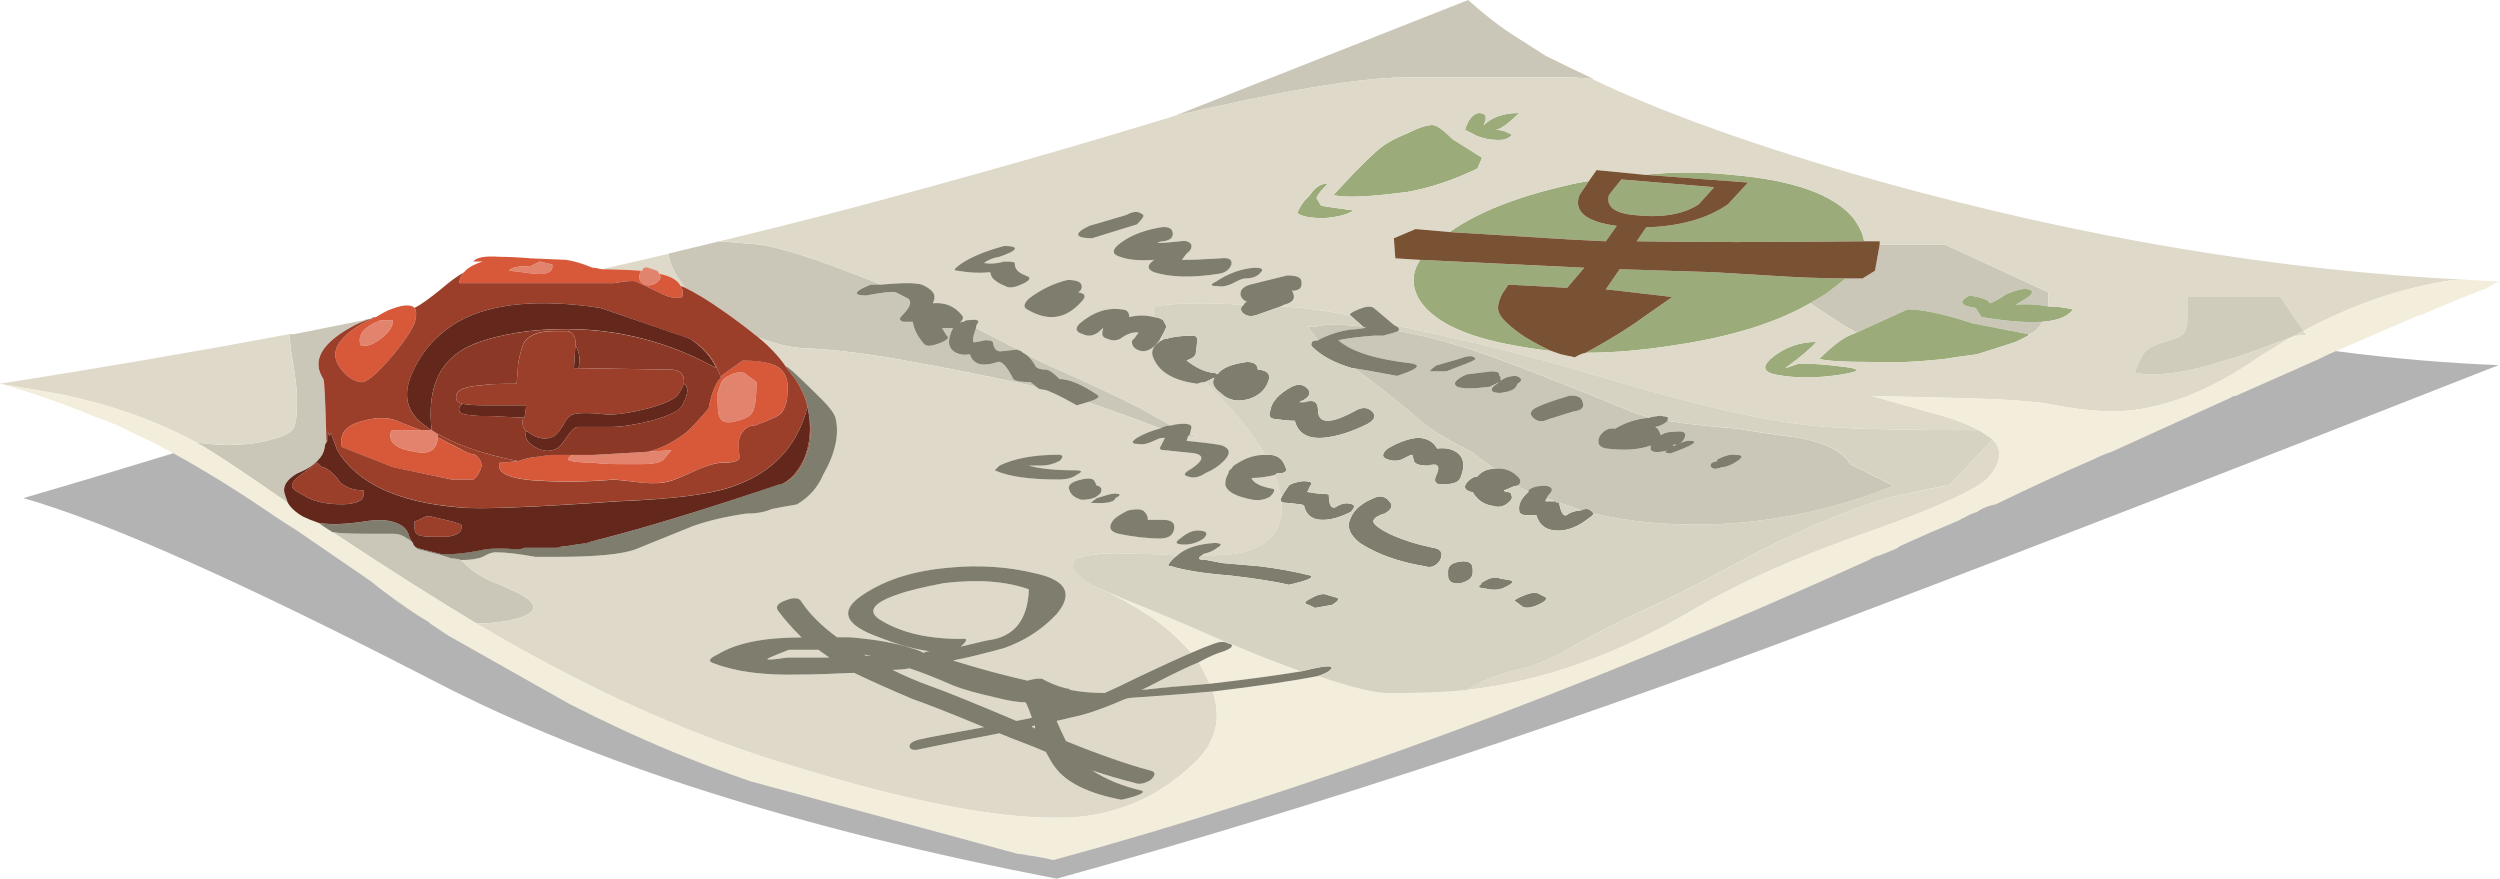
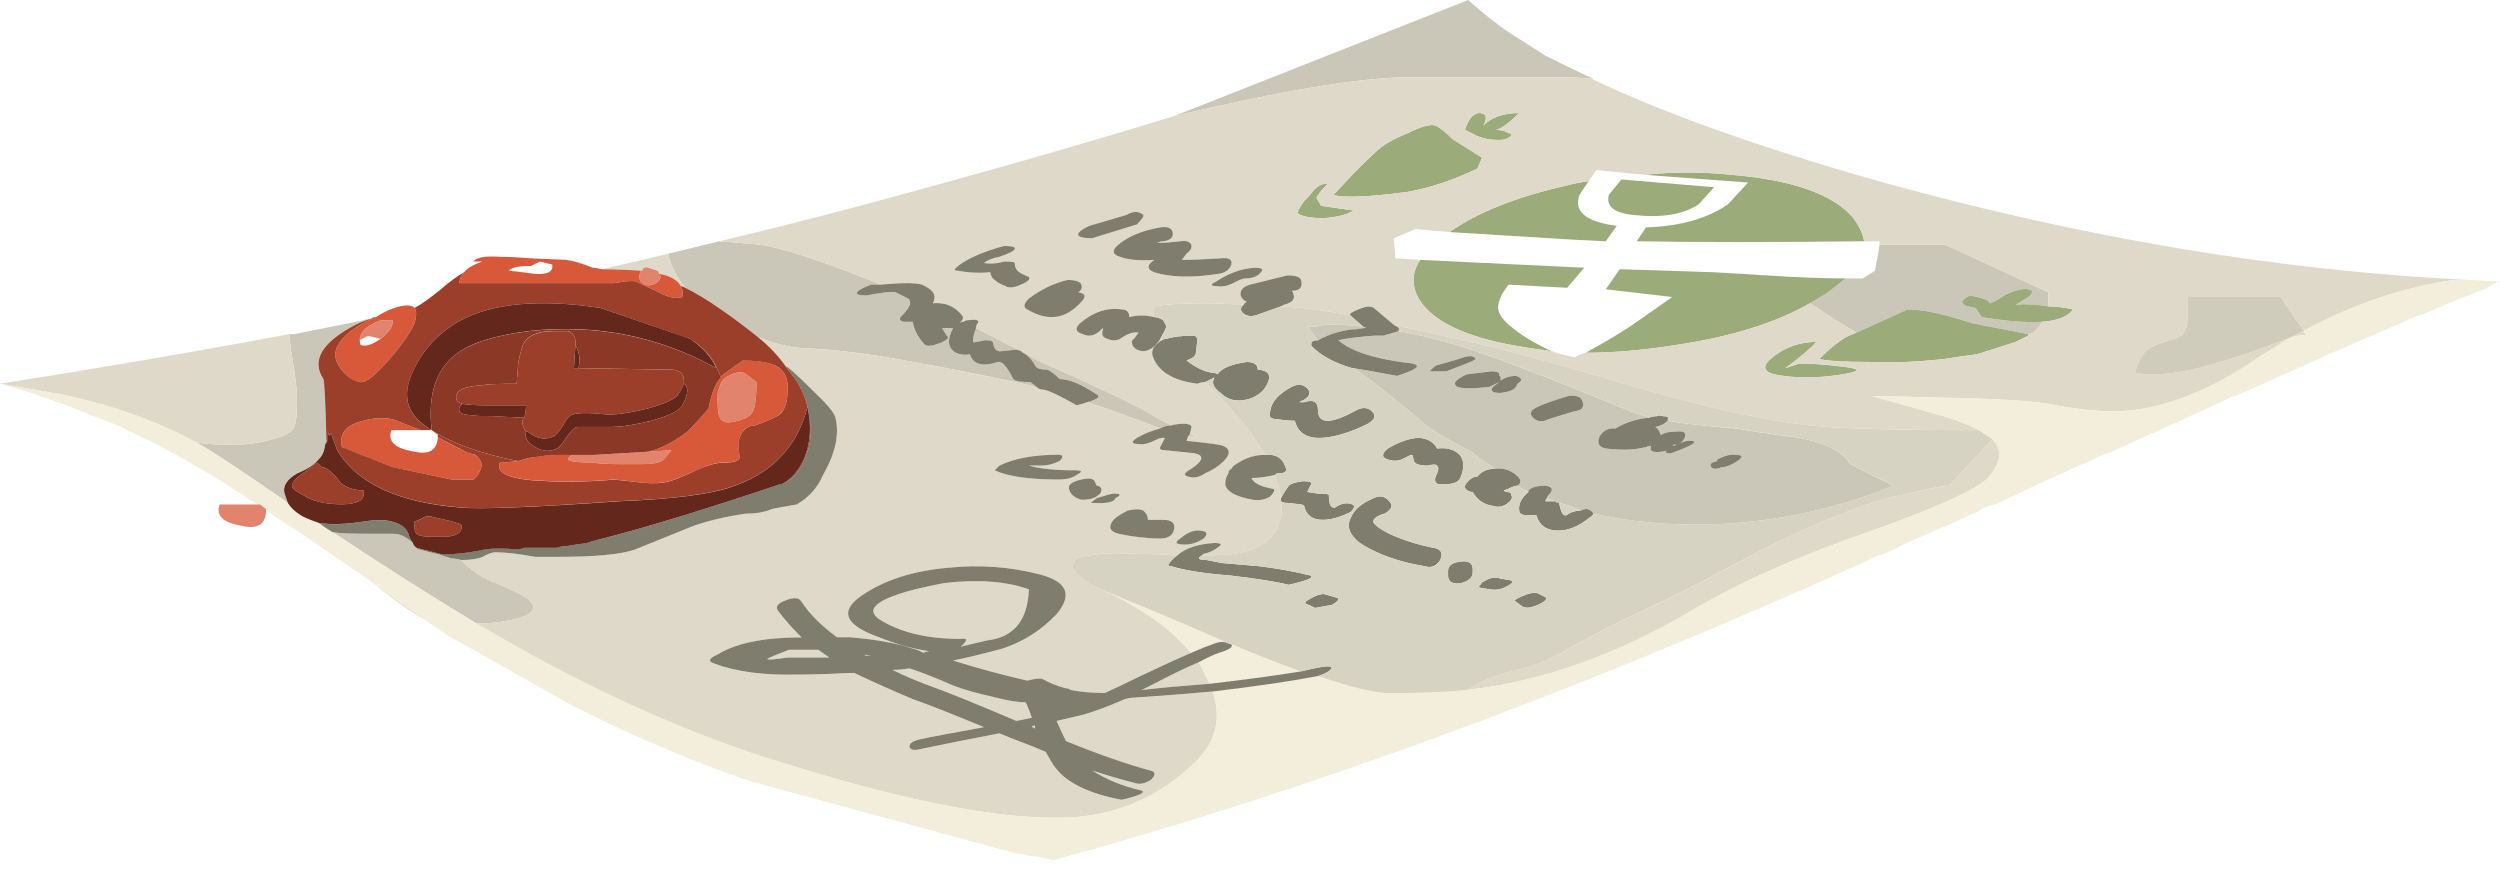
<svg xmlns="http://www.w3.org/2000/svg" xmlns:ns1="http://www.inkscape.org/namespaces/inkscape" id="svg2" xml:space="preserve" viewBox="0 0 80.8 28.399" version="1.1" ns1:version="0.91 r13725">
  <g id="g10" transform="matrix(1.25,0,0,-1.25,0,28.399)">
    <g id="g12">
      <path id="path14" style="fill-rule:evenodd;fill:#cbc7b8" d="m52.801 14.399c-0.082-0.16-0.188-0.266-0.321-0.32-0.027 0-0.039-0.012-0.039-0.039v0.039l-1.441 0.281c-0.719 0.238-1.281 0.359-1.68 0.359l-1.32-0.601c-0.078 0.054-0.172 0.109-0.281 0.16-0.371 0.242-0.68 0.441-0.918 0.601 0.133 0.082 0.265 0.161 0.398 0.243 0.188 0.132 0.36 0.265 0.52 0.398h0.441l0.32 0.199 0.122 0.68h1.679l2.68-1.238v-0.364c-0.32 0.055-0.602 0.067-0.84 0.043 0.133 0.078 0.238 0.145 0.317 0.2 0.136 0.105 0.136 0.171 0 0.199-0.106 0.027-0.293-0.012-0.559-0.117-0.238-0.161-0.387-0.243-0.441-0.243 0 0.082-0.172 0.149-0.516 0.2-0.297-0.161-0.242-0.266 0.156-0.321l0.16-0.238c0.641-0.105 1.16-0.148 1.563-0.121zm-40.879-6.16c0.023-0.028 0.051-0.051 0.078-0.078 0.188-0.188 0.426-0.348 0.719-0.481 0.16-0.055 0.402-0.16 0.722-0.32 0.454-0.242 0.465-0.442 0.039-0.602-0.347-0.105-0.734-0.16-1.16-0.16-1.066 0.641-2.308 1.426-3.718 2.359h0.039c0.078-0.023 0.359-0.039 0.839-0.039h0.68c0.133 0 0.254-0.039 0.36-0.121 0.05-0.023 0.105-0.062 0.16-0.117 0-0.027 0.015-0.055 0.039-0.082l0.043-0.039 0.039-0.039 0.48-0.121c0.024 0 0.16-0.039 0.399-0.121 0.082 0 0.16-0.012 0.242-0.039zm-3.481 3.039c-0.027-0.024-0.043-0.067-0.043-0.117-0.023-0.133-0.078-0.243-0.16-0.321-0.105-0.133-0.293-0.254-0.558-0.359-0.266-0.16-0.375-0.336-0.321-0.524 0.028-0.078 0.055-0.16 0.082-0.238-1.226 0.852-2.015 1.371-2.363 1.559 0.75-0.106 1.402-0.078 1.961 0.082 0.32 0.078 0.508 0.187 0.563 0.32 0.05 0.078 0.078 0.317 0.078 0.719 0 0.266-0.055 0.691-0.16 1.281l-0.04 0.399h0.122l1.796 0.359c0.055 0.027 0.122 0.039 0.204 0.039-0.188-0.051-0.375-0.133-0.563-0.238-0.746-0.426-0.973-0.867-0.68-1.321 0.028-0.027 0.055-0.57 0.082-1.64zm32.719 9.402c-0.215 0.027-0.48 0.039-0.801 0.039h-4.078c-1.23-0.027-3.203-0.359-5.922-1l7.602 3c0.293-0.265 0.625-0.535 1-0.801l1-0.64c0.375-0.184 0.785-0.387 1.238-0.598h-0.039zm3.719-9.723c-0.106 0.028-0.266-0.011-0.481-0.117v-0.043c-0.105-0.023-0.16-0.05-0.16-0.078-0.023-0.054 0-0.094 0.082-0.121 0.082 0 0.149 0.016 0.2 0.043 0.109 0 0.242 0.051 0.402 0.156 0.156 0.11 0.144 0.16-0.043 0.16zm-2.238 0.961c-0.321-0.027-0.614-0.121-0.879-0.281-0.16 0.028-0.297-0.039-0.403-0.199-0.082-0.188-0.011-0.293 0.2-0.32 0.453-0.051 0.828-0.028 1.121 0.082v-0.039c-0.028-0.11 0.066-0.149 0.281-0.121 0.184 0.027 0.305 0.082 0.359 0.16h-0.082l0.082 0.039v-0.039c0.106 0.027 0.188 0.093 0.239 0.199 0.054 0.133-0.024 0.187-0.239 0.16-0.16 0-0.281-0.027-0.359-0.082-0.027 0-0.039 0.016-0.039 0.043-0.027 0.078-0.07 0.133-0.121 0.16 0.133 0.027 0.238 0.078 0.32 0.16 0.481-0.082 1.078-0.148 1.801-0.203 0.266-0.051 0.797-0.133 1.598-0.238 0.691-0.133 1.132-0.359 1.32-0.68l1.121-0.562c-1.523-0.614-3.109-0.946-4.762-1-1.039-0.024-2.039 0.066-3 0.281-0.027 0.055-0.078 0.094-0.16 0.121-0.051 0-0.105-0.016-0.16-0.039-0.188 0.078-0.371 0.145-0.559 0.199-0.054 0-0.093 0.012-0.121 0.039-0.078 0.028-0.144 0.055-0.199 0.082 0 0.024 0.012 0.051 0.039 0.078 0.133 0.133 0.109 0.215-0.078 0.243-0.215 0-0.359-0.043-0.441-0.121v-0.04c-0.028 0.024-0.055 0.04-0.082 0.04-0.051 0.027-0.118 0.066-0.2 0.121 0.11 0.078 0.094 0.171-0.039 0.277-0.16 0.137-0.347 0.187-0.558 0.16-0.188 0.133-0.387 0.281-0.602 0.442-0.531 0.265-0.918 0.492-1.16 0.679-0.824 0.696-1.453 1.188-1.879 1.481 0.16-0.028 0.531-0.094 1.121-0.2 0.504 0.161 0.637 0.266 0.399 0.321-0.934 0.105-1.575 0.304-1.922 0.597 0.242 0.055 0.547 0.094 0.922 0.122h0.238c0.215 0.05 0.347 0.093 0.402 0.121 0.613-0.11 1.278-0.282 2-0.52 0.934-0.32 2.305-0.855 4.117-1.601 0.11-0.028 0.231-0.067 0.364-0.122zm-1.719 0.403c-0.027 0.133-0.149 0.183-0.363 0.156-0.371-0.105-0.637-0.199-0.797-0.277-0.188-0.082-0.227-0.176-0.121-0.282 0.105-0.105 0.238-0.121 0.398-0.039l0.641 0.2c0.215 0.027 0.293 0.105 0.242 0.242zm-5.684 1.957 0.082-0.039c-0.16-0.028-0.293-0.039-0.398-0.039-0.32-0.055-0.602-0.149-0.844-0.282-0.105 0.133-0.183 0.243-0.238 0.321v0.039h0.199c0.109 0.027 0.215 0.043 0.32 0.043h0.161c0.242 0 0.48-0.016 0.718-0.043zm2.684-0.957c0.211 0.078 0.277 0.133 0.199 0.156-0.055 0.055-0.187 0.043-0.402-0.039l-0.559-0.16c-0.027 0-0.094-0.051-0.199-0.16h0.437l0.524 0.203zm-0.242-0.602c0.132-0.054 0.414-0.054 0.84 0 0.109 0.055 0.187 0.094 0.242 0.121l-0.16-0.121c-0.082-0.105-0.016-0.16 0.199-0.16 0.215 0.027 0.347 0.082 0.398 0.16l0.043 0.078c0.133 0.082 0.117 0.149-0.043 0.203-0.16 0-0.293-0.043-0.398-0.121v0.082c0 0.028-0.016 0.039-0.039 0.039 0.023 0.079-0.043 0.118-0.203 0.118l-0.637-0.078c-0.297-0.133-0.375-0.243-0.242-0.321zm-14.918 2.641h-0.242c-0.215-0.082-0.332-0.149-0.36-0.199-0.027-0.055 0.055-0.082 0.238-0.082 0.43 0.082 0.68 0.109 0.762 0.082l0.32-0.161c0.106-0.082 0.051-0.226-0.16-0.441-0.082-0.078-0.066-0.133 0.039-0.16h0.243c0.023-0.184 0.117-0.371 0.277-0.559 0.055-0.082 0.187-0.082 0.402 0 0.211 0.082 0.278 0.149 0.199 0.2-0.054 0.082-0.093 0.148-0.121 0.199h0.282c-0.161-0.317-0.133-0.532 0.078-0.641 0.109-0.051 0.226-0.066 0.359-0.039 0.082-0.266 0.32-0.332 0.723-0.199 0.105 0.027 0.238-0.121 0.398-0.442 0.055-0.054 0.199-0.078 0.442-0.078 0.078-0.054 0.148-0.109 0.199-0.16-0.133 0.051-0.266 0.094-0.399 0.117-1.253 0.27-2.203 0.453-2.839 0.563-1.122 0.215-2.082 0.332-2.883 0.359-0.344 0.028-0.719 0.121-1.117 0.281-0.297 0.239-0.614 0.481-0.961 0.719-0.348 0.238-0.653 0.426-0.922 0.559-0.239 0.293-0.387 0.586-0.438 0.883l1.321 0.32 1-0.082c0.503-0.055 1.464-0.359 2.878-0.918 0.079-0.027 0.172-0.066 0.282-0.121zm2.476-1.121c0.344-0.184 0.731-0.383 1.16-0.598-0.054 0.024-0.093 0.039-0.117 0.039l-0.359-0.039c-0.137-0.027-0.215 0.039-0.242 0.199 0 0.051-0.067 0.078-0.2 0.078-0.132-0.027-0.214-0.039-0.242-0.039-0.105-0.054-0.105 0.067 0 0.36zm-0.359 0.199 0.043-0.039c-0.055 0-0.094-0.012-0.121-0.039l0.078 0.078zm5.121-2.797c-0.695 0.266-1.32 0.492-1.879 0.68 0.266 0.078 0.348 0.144 0.238 0.199-0.398 0.266-0.718 0.398-0.961 0.398-0.132 0.133-0.238 0.215-0.32 0.243-0.183 0-0.293 0.039-0.316 0.117-0.082 0.137-0.16 0.23-0.242 0.281 0.16-0.078 0.32-0.16 0.48-0.238 0.988-0.43 1.84-0.828 2.559-1.199 0.136-0.082 0.375-0.215 0.722-0.403-0.109 0-0.203-0.027-0.281-0.078zm0.762-0.16c0.078-0.027 0.16-0.055 0.238-0.082-0.078 0-0.172 0.016-0.281 0.039l0.043 0.043z" ns1:connector-curvature="0" />
      <path id="path16" style="fill-rule:evenodd;fill:#9bac7a" d="m48 14.118 1.32 0.601c0.399 0 0.957-0.121 1.68-0.359l1.441-0.281v-0.039l-0.32-0.161-1-0.32c-0.402-0.051-0.683-0.094-0.844-0.121-0.718-0.078-1.355-0.106-1.918-0.078-0.691 0-1.132 0.027-1.32 0.078 0.293 0.293 0.547 0.496 0.762 0.602l0.199 0.078zm4.961 0.679c0.184 0 0.398-0.023 0.641-0.078-0.137-0.187-0.403-0.293-0.801-0.32-0.403-0.027-0.922 0.016-1.563 0.121l-0.16 0.238c-0.398 0.055-0.449 0.16-0.156 0.321 0.344-0.055 0.519-0.122 0.519-0.2 0.051 0 0.2 0.078 0.438 0.239 0.269 0.109 0.453 0.148 0.562 0.121 0.133-0.028 0.133-0.094 0-0.199-0.082-0.055-0.187-0.122-0.32-0.2 0.238 0.024 0.52 0.012 0.84-0.043zm-6.16 0.082c-0.879-0.507-2.039-0.867-3.481-1.082-0.828-0.132-1.601-0.199-2.32-0.199 0.586 0.32 1.066 0.613 1.441 0.883l0.797 0.559-1.718 0.199 0.359 0.519 2.441-0.078c0.481-0.027 0.934-0.055 1.36-0.082 0.773-0.051 1.453-0.078 2.039-0.078-0.16-0.133-0.332-0.266-0.52-0.402-0.133-0.078-0.265-0.161-0.398-0.239zm-8.563 4.918c0.188 0 0.227-0.105 0.121-0.316 0.215 0.211 0.52 0.316 0.918 0.316-0.265-0.265-0.465-0.41-0.597-0.437 0.132 0 0.242-0.028 0.32-0.082 0.133-0.024 0.105-0.078-0.082-0.16-0.078-0.024-0.227-0.024-0.441 0-0.211 0.054-0.332 0.093-0.356 0.121l-0.242 0.121c0.082 0.265 0.199 0.414 0.359 0.437zm0.082-1.156-0.121-0.281c-0.613-0.293-1.211-0.496-1.801-0.602-1.011-0.133-1.652-0.16-1.918-0.078l0.559 0.598c0.375 0.375 0.602 0.586 0.684 0.64 0.132 0.106 0.355 0.227 0.679 0.36 0.321 0.16 0.547 0.226 0.68 0.203 0.106-0.027 0.266-0.149 0.48-0.363l0.758-0.477zm-4.16-1.242c0.16-0.027 0.442-0.067 0.84-0.121-0.16-0.106-0.414-0.172-0.762-0.199-0.343 0-0.57 0.039-0.679 0.121-0.024 0.027 0.027 0.132 0.16 0.32 0.109 0.105 0.187 0.199 0.242 0.277 0.133 0.137 0.25 0.188 0.359 0.16-0.16-0.16-0.254-0.277-0.281-0.359l0.121-0.199zm6.918 0.641-0.238-0.36c-0.16-0.426 0.16-0.695 0.961-0.801l-0.281-0.398c-0.559 0.023-1.04 0.051-1.442 0.078l-2.598 0.16c0.719 0.508 1.719 0.906 3 1.199 0.211 0.055 0.415 0.094 0.598 0.122zm1.442 0.16c0.746 0.078 1.492 0.078 2.242 0 1.597-0.133 2.652-0.508 3.16-1.121 0.156-0.215 0.25-0.414 0.277-0.598-2.426-0.027-4.387-0.027-5.879 0l0.239 0.359c0.882 0.028 1.586 0.227 2.121 0.598l0.519 0.562-2.679 0.2zm-0.598-0.121 2.398-0.2-0.398-0.441c-0.402-0.266-0.961-0.359-1.684-0.277-0.504 0.05-0.718 0.226-0.64 0.519l0.324 0.399zm-1.801-4.438c-0.43 0.051-0.844 0.117-1.242 0.199-1.145 0.239-1.879 0.625-2.199 1.16-0.188 0.348-0.172 0.68 0.039 1l4.242-0.203-0.441-0.519-1.52 0.082-0.16-0.238c-0.106-0.215-0.133-0.375-0.078-0.481 0.05-0.16 0.277-0.375 0.679-0.641 0.266-0.16 0.493-0.281 0.68-0.359zm5.758-0.601c-0.317 0.082-0.317 0.238 0 0.48 0.32 0.238 0.683 0.359 1.082 0.359-0.133-0.16-0.399-0.386-0.801-0.679l0.36 0.121c0.32 0 0.695-0.028 1.121-0.082 0.48-0.055 0.48-0.121 0-0.199-0.668-0.106-1.254-0.106-1.762 0z" ns1:connector-curvature="0" />
      <path id="path18" style="fill-rule:evenodd;fill:#ded9c8" d="m52.961 14.797v0.364l-2.684 1.238h-1.679v0.082h-0.399c-0.027 0.184-0.121 0.383-0.281 0.598-0.508 0.613-1.559 0.988-3.16 1.121-0.746 0.078-1.492 0.078-2.238 0l-1.239 0.121-0.203-0.281c-0.183-0.028-0.383-0.067-0.598-0.122-1.281-0.293-2.281-0.691-3-1.199l-0.878 0.078-0.563-0.238 0.039-0.519 0.645-0.04c-0.215-0.32-0.231-0.652-0.043-1 0.32-0.535 1.054-0.921 2.199-1.16 0.402-0.082 0.816-0.148 1.242-0.199 0.078-0.027 0.16-0.055 0.238-0.082l0.36-0.078c0.082 0.051 0.176 0.094 0.281 0.117 0.719 0 1.492 0.067 2.32 0.199 1.442 0.215 2.602 0.575 3.481 1.082 0.238-0.16 0.547-0.359 0.918-0.601 0.109-0.051 0.203-0.106 0.281-0.156l-0.199-0.082c-0.215-0.106-0.469-0.309-0.762-0.602 0.188-0.051 0.629-0.078 1.32-0.078 0.563-0.028 1.2 0 1.918 0.078 0.161 0.027 0.442 0.07 0.844 0.121l1 0.32 0.317 0.161c0.003 0.023 0.015 0.039 0.042 0.039 0.133 0.054 0.239 0.16 0.321 0.32 0.398 0.027 0.664 0.133 0.797 0.32-0.239 0.055-0.45 0.078-0.637 0.078zm3.598-0.277c0-0.215-0.039-0.359-0.118-0.441-0.082-0.082-0.242-0.149-0.48-0.2-0.27-0.082-0.441-0.172-0.52-0.281-0.082-0.105-0.16-0.281-0.242-0.519 0.563-0.106 1.336 0 2.321 0.32 0.32 0.078 0.894 0.281 1.718 0.598l0.321 0.16-0.598 0.883h-2.402v-0.52zm-33.797 0.84c-0.11 0.051-0.203 0.094-0.282 0.121-1.414 0.559-2.375 0.863-2.878 0.918l-1 0.082c1.226 0.293 2.437 0.598 3.636 0.918 2.989 0.801 5.696 1.574 8.121 2.32 2.719 0.641 4.692 0.973 5.918 1h4.082c0.321 0 0.586-0.012 0.801-0.039 1.84-0.883 4.305-1.762 7.399-2.64 5.253-1.465 10.347-2.321 15.281-2.559h-0.399c-1.308-0.188-2.601-0.629-3.882-1.32l0.082-0.121c-0.082 0.027-0.215 0.011-0.403-0.04l-0.84-0.519c-1.117-0.774-2.183-1.227-3.199-1.359-0.586-0.082-1.332-0.028-2.238 0.156-0.508 0.082-1.426 0.137-2.762 0.16l-1.801 0.043 1.563-0.441c0.504-0.133 0.906-0.282 1.199-0.442-2.187 0-3.64 0.043-4.359 0.121-1.176 0.133-2.68 0.465-4.52 1-2.269 0.668-3.746 1.067-4.441 1.199-0.692 0.161-1.293 0.293-1.801 0.403l-0.519 0.437c-0.082 0.055-0.215 0.039-0.399-0.039-0.187-0.082-0.254-0.133-0.199-0.16-0.645 0.133-1.242 0.215-1.801 0.238l0.078 0.043c0.215 0.051 0.293 0.145 0.242 0.282 0 0.023-0.015 0.05-0.043 0.078 0.215 0 0.293 0.093 0.243 0.281-0.028 0.078-0.149 0.117-0.36 0.117l-0.961-0.238c-0.187-0.051-0.265-0.149-0.242-0.281 0.027-0.079 0.082-0.133 0.16-0.161-0.05-0.027-0.078-0.05-0.078-0.078-0.453 0.024-0.801 0.039-1.039 0.039-0.535 0-0.961-0.027-1.281-0.082-0.028-0.078-0.028-0.172 0-0.277-0.215 0.051-0.426 0.051-0.641 0 0 0.133-0.066 0.199-0.199 0.199-0.375 0.055-0.734-0.066-1.078-0.359-0.137-0.133-0.11-0.227 0.078-0.281 0.16-0.082 0.32-0.039 0.48 0.121l0.04 0.039v-0.039c-0.051-0.137-0.012-0.215 0.121-0.243 0.105-0.05 0.214-0.05 0.32 0 0.184 0.133 0.344 0.188 0.48 0.161-0.027-0.028-0.066-0.078-0.121-0.161-0.054-0.027-0.066-0.078-0.039-0.16 0.024-0.05 0.067-0.09 0.117-0.117 0.161-0.082 0.321-0.039 0.481 0.117 0.055 0.059 0.098 0.114 0.121 0.16 0.027 0 0.039-0.011 0.039-0.039-0.051-0.023-0.101-0.066-0.16-0.121-0.078-0.082-0.106-0.175-0.078-0.277 0.133-0.402 0.519-0.641 1.16-0.723 0.051 0.028 0.117 0.043 0.199 0.043 0.695-0.668 1.215-1.293 1.559-1.883h-0.039c-0.239 0-0.481-0.078-0.719-0.238-0.055-0.027-0.094-0.066-0.121-0.121-0.051-0.027-0.078-0.066-0.078-0.121-0.055-0.078-0.082-0.172-0.082-0.277 0.027-0.188 0.265-0.321 0.722-0.403 0.16-0.023 0.305 0 0.438 0.082 0.109 0.106 0.133 0.172 0.082 0.2-0.32 0.054-0.508 0.148-0.559 0.281 0.184 0 0.383 0.027 0.598 0.078 0.082-0.211 0.133-0.414 0.16-0.598v-0.082c0.055-0.293 0-0.558-0.16-0.801-0.188-0.292-0.531-0.48-1.039-0.558-0.16-0.027-0.442-0.039-0.84-0.039l0.039 0.039c0.133 0.027 0.254 0.082 0.359 0.16 0.133 0.082 0.11 0.121-0.078 0.121-0.425-0.027-0.746-0.133-0.961-0.32-0.453 0.027-0.8 0.039-1.039 0.039-0.535 0.027-0.945 0.016-1.242-0.039-0.531-0.082-0.57-0.293-0.117-0.641l0.117-0.078c0.082-0.043 0.219-0.109 0.418-0.203 0.305-0.137 0.688-0.352 1.141-0.641 0.426-0.289 0.789-0.613 1.082-0.957-0.375-0.16-0.84-0.375-1.403-0.64-0.32-0.16-0.597-0.293-0.839-0.403-0.321 0-0.614 0.028-0.879 0.082-0.028 0.028-0.067 0.039-0.121 0.039-0.211 0.055-0.414 0.133-0.598 0.243-0.055 0.027-0.188 0.011-0.402-0.039-0.586 0.132-1.227 0.304-1.918 0.519 0.398 0.078 0.839 0.184 1.32 0.316 0.531 0.188 0.984 0.481 1.359 0.883 0.426 0.508 0.266 0.852-0.48 1.039-0.746 0.188-1.52 0.243-2.32 0.161-0.907-0.083-1.653-0.321-2.239-0.719-0.59-0.403-0.441-0.762 0.438-1.082 0.48-0.188 0.922-0.305 1.32-0.36-0.051 0-0.105-0.015-0.16-0.039-0.106 0.051-0.211 0.094-0.32 0.117-0.399 0.133-0.934 0.227-1.598 0.282h-0.32c-0.403 0.293-0.707 0.601-0.922 0.922-0.051 0.105-0.184 0.117-0.399 0.039s-0.281-0.176-0.199-0.282c0.16-0.211 0.359-0.441 0.598-0.679-0.957 0-1.68-0.149-2.16-0.442-0.239-0.105-0.266-0.183-0.079-0.238 0.559-0.215 1.282-0.309 2.161-0.281 0.371 0 0.851 0.012 1.437 0.039 0.453-0.211 0.961-0.438 1.524-0.68 0.32-0.105 0.933-0.347 1.839-0.719-0.882-0.16-1.441-0.265-1.679-0.32-0.188-0.051-0.27-0.121-0.242-0.199 0.027-0.082 0.132-0.094 0.32-0.039 0.773 0.16 1.441 0.293 2 0.398 0.187-0.082 0.387-0.16 0.601-0.238 0.211-0.082 0.414-0.16 0.598-0.242 0.082-0.16 0.16-0.293 0.242-0.399 0.293-0.402 0.864-0.683 1.719-0.839 0.453 0.105 0.625 0.183 0.52 0.238-0.481 0.105-0.907 0.281-1.282 0.519 0.403-0.132 0.762-0.238 1.082-0.32 0.133-0.051 0.282-0.027 0.442 0.082 0.133 0.133 0.117 0.215-0.043 0.238-0.586 0.16-1.305 0.414-2.16 0.762-0.079 0.16-0.161 0.332-0.239 0.52 0.348 0.078 0.575 0.132 0.68 0.16 0.293 0.078 0.652 0.211 1.078 0.398 0.082 0.028 0.16 0.039 0.242 0.039 0.746 0.055 1.426 0.11 2.039 0.16 0.243-0.746 0.055-1.386-0.558-1.918-0.828-0.773-1.801-1.214-2.922-1.32-1.652-0.133-4.117 0.309-7.399 1.32-2.613 0.774-5.335 2-8.16 3.68 0.426 0 0.813 0.055 1.16 0.16 0.426 0.16 0.415 0.36-0.039 0.602-0.32 0.16-0.562 0.265-0.722 0.316-0.293 0.137-0.531 0.297-0.719 0.481-0.027 0.027-0.055 0.054-0.078 0.082 0.238 0 0.426 0.027 0.558 0.082 0.133 0.078 0.239 0.117 0.321 0.117h0.039c0.238 0 0.574-0.039 1-0.117h0.558c1.016 0 1.696 0.066 2.043 0.199l1.481 0.598c0.371 0.132 0.824 0.242 1.359 0.32 0.266 0 0.492 0.039 0.68 0.121 0.133 0.027 0.344 0.066 0.641 0.117 0.32 0.188 0.543 0.442 0.679 0.762 0.321 0.559 0.426 1.051 0.321 1.48-0.028 0.106-0.137 0.254-0.321 0.442-0.48 0.48-0.773 0.758-0.883 0.84-0.023 0.023-0.05 0.039-0.078 0.039-0.187 0.265-0.425 0.519-0.718 0.758 0.398-0.157 0.773-0.25 1.117-0.278 0.801-0.027 1.761-0.148 2.883-0.359 0.636-0.11 1.586-0.297 2.839-0.563 0.133-0.023 0.266-0.066 0.399-0.117 0.055-0.027 0.105-0.043 0.16-0.043 0.133-0.023 0.414-0.16 0.84-0.398 0.105 0.027 0.199 0.051 0.281 0.082 0.559-0.188 1.184-0.414 1.879-0.684-0.215-0.051-0.414-0.133-0.602-0.238-0.16-0.109-0.144-0.16 0.043-0.16 0.106-0.028 0.266 0.011 0.481 0.121 0.051 0.023 0.117 0.039 0.199 0.039l-0.121-0.242c-0.027-0.051 0.012-0.078 0.121-0.078l0.758-0.082c0.266-0.051 0.242-0.184-0.078-0.399-0.188-0.109-0.215-0.176-0.082-0.199 0.136-0.055 0.281-0.027 0.441 0.078 0.188 0.082 0.348 0.188 0.481 0.32 0.187 0.188 0.171 0.321-0.039 0.399-0.082 0.027-0.387 0.066-0.922 0.121l0.039 0.121c0.109-0.027 0.203-0.043 0.281-0.043-0.078 0.027-0.16 0.055-0.238 0.082l0.039 0.16c0.027 0.082-0.039 0.121-0.199 0.121-0.11 0-0.215-0.015-0.321-0.043-0.347 0.188-0.586 0.321-0.722 0.403-0.719 0.371-1.571 0.773-2.559 1.199-0.16 0.078-0.32 0.16-0.48 0.238-0.051 0.027-0.094 0.055-0.122 0.082-0.429 0.215-0.816 0.414-1.16 0.602 0 0.051 0.016 0.09 0.043 0.117 0.051 0.082-0.027 0.105-0.242 0.082-0.051 0-0.094-0.016-0.117-0.043l-0.043 0.043c0.027 0.055 0.027 0.094 0 0.121-0.184 0.238-0.438 0.348-0.758 0.32 0.024 0.051 0.039 0.094 0.039 0.118 0.028 0.136-0.082 0.253-0.32 0.363-0.16 0.055-0.52 0.055-1.078 0zm15.16-10.481c0.289 0.161 0.476 0.254 0.558 0.282 0.239 0.105 0.598 0.214 1.079 0.32 0.32 0.105 0.761 0.316 1.32 0.637 0.586 0.32 1.027 0.547 1.32 0.679 0.723 0.321 1.602 0.762 2.641 1.321 1.469 0.8 2.785 1.375 3.961 1.722 0.906 0.211 1.437 0.317 1.597 0.317l1.122 1.203c0.265-0.27 0.226-0.602-0.122-1-0.293-0.297-1.25-0.735-2.878-1.32-1.946-0.668-3.547-1.375-4.801-2.122-1.946-1.144-3.879-1.828-5.797-2.039zm-37.922 7.918c2.559 0.403 5.055 0.828 7.48 1.282l0.04-0.399c0.105-0.586 0.16-1.015 0.16-1.281 0-0.399-0.028-0.641-0.078-0.719-0.055-0.133-0.243-0.242-0.563-0.32-0.559-0.16-1.211-0.188-1.961-0.082-1.039 0.562-2.199 0.972-3.476 1.242l-1.602 0.277zm11.078-6.156c-0.183 0.106-0.359 0.211-0.519 0.316-0.348 0.243-0.664 0.481-0.957 0.723 0.425-0.32 0.918-0.668 1.476-1.039zm27.16 13.156c-0.16-0.023-0.277-0.172-0.359-0.437l0.242-0.121c0.027-0.028 0.145-0.067 0.359-0.121 0.215-0.024 0.36-0.024 0.442 0 0.183 0.082 0.211 0.136 0.078 0.16-0.078 0.054-0.188 0.082-0.32 0.082 0.132 0.027 0.336 0.172 0.601 0.437-0.402 0-0.707-0.105-0.918-0.316 0.102 0.211 0.063 0.316-0.125 0.316zm0.082-1.156-0.761 0.477c-0.211 0.214-0.371 0.336-0.481 0.363-0.133 0.023-0.359-0.043-0.68-0.203-0.32-0.133-0.546-0.254-0.679-0.36-0.082-0.05-0.309-0.265-0.68-0.64l-0.562-0.598c0.269-0.082 0.91-0.055 1.921 0.078 0.586 0.106 1.188 0.309 1.801 0.602l0.121 0.281zm-4.16-1.242-0.121 0.199c0.027 0.082 0.121 0.199 0.281 0.359-0.105 0.028-0.226-0.027-0.359-0.16-0.055-0.078-0.133-0.172-0.238-0.277-0.137-0.188-0.188-0.293-0.161-0.32 0.106-0.082 0.333-0.121 0.68-0.121 0.348 0.027 0.598 0.093 0.758 0.199-0.398 0.054-0.68 0.094-0.84 0.121zm-1.719-1.602c-0.347-0.023-0.679-0.144-1-0.359-0.16-0.078-0.148-0.117 0.039-0.117 0.133-0.028 0.293 0.011 0.481 0.117 0.105 0.055 0.184 0.082 0.238 0.082 0.188 0 0.321 0.055 0.403 0.16 0.078 0.078 0.023 0.117-0.161 0.117zm13.438-2.757c0.508-0.106 1.094-0.106 1.762 0 0.48 0.082 0.48 0.148 0 0.199-0.426 0.054-0.801 0.082-1.121 0.082l-0.36-0.121c0.402 0.293 0.668 0.519 0.801 0.679-0.399 0-0.762-0.117-1.082-0.359s-0.32-0.402 0-0.48zm-28.16 2.238c-0.051 0.027-0.094 0.043-0.117 0.043-0.082 0.16-0.27 0.265-0.563 0.316 0 0.028-0.012 0.055-0.039 0.082l-0.238 0.078c-0.082 0.028-0.137 0-0.16-0.078-0.457 0.028-0.801 0.039-1.043 0.039 0.586 0.133 1.16 0.266 1.722 0.399 0.051-0.293 0.199-0.582 0.438-0.879zm8.883-0.278c-0.137-0.136-0.149-0.226-0.043-0.281 0.535-0.32 1-0.254 1.402 0.199 0.133 0.133 0.105 0.215-0.082 0.243 0.082 0.05 0.109 0.117 0.082 0.199-0.027 0.078-0.149 0.121-0.359 0.121-0.348-0.082-0.68-0.242-1-0.481zm-0.243 0.68c-0.078 0.051-0.121 0.133-0.121 0.238 0 0.028-0.093 0.039-0.277 0.039-0.16-0.05-0.336-0.066-0.52-0.039 0.106 0.082 0.239 0.133 0.399 0.161 0.238 0.082 0.375 0.148 0.398 0.199 0.028 0.054-0.066 0.082-0.277 0.082-0.586-0.16-1-0.348-1.242-0.563-0.051-0.05-0.039-0.078 0.043-0.078 0.293-0.054 0.57-0.066 0.84-0.039 0.023-0.105 0.066-0.176 0.117-0.199 0.054-0.055 0.148-0.109 0.281-0.16 0.078-0.055 0.215-0.043 0.398 0.039 0.188 0.078 0.254 0.144 0.204 0.199-0.137 0.055-0.215 0.094-0.243 0.121zm1.52 0.961c0.027-0.055 0.148-0.082 0.359-0.082l1.16 0.359c0.137 0.133 0.188 0.215 0.161 0.243-0.106 0.105-0.254 0.105-0.438 0l-0.961-0.282c-0.215-0.105-0.305-0.187-0.281-0.238zm2.922-0.242c-0.055 0.082-0.149 0.105-0.281 0.082-0.239-0.027-0.442-0.043-0.598-0.043 0.051 0.027 0.105 0.043 0.156 0.043 0.188 0.023 0.27 0.105 0.242 0.238-0.027 0.106-0.132 0.149-0.32 0.121-0.48-0.082-0.855-0.242-1.121-0.48-0.133-0.133-0.106-0.227 0.082-0.281 0.211-0.079 0.504-0.106 0.879-0.079-0.188-0.136-0.188-0.242 0-0.32 0.426-0.133 0.988-0.148 1.68-0.039 0.16 0.024 0.265 0.106 0.32 0.238 0.027 0.133-0.067 0.188-0.281 0.161-0.426-0.028-0.758-0.04-1-0.04l0.121 0.161c0.105 0.078 0.148 0.16 0.121 0.238zm-2.442-6.238-0.039 0.078c-0.027 0.109-0.148 0.133-0.359 0.082-0.242-0.055-0.348-0.133-0.32-0.242 0.027-0.133 0.132-0.227 0.32-0.282 0.211 0 0.359 0.043 0.437 0.121 0.055 0.028 0.082 0.082 0.082 0.161-0.027 0.054-0.066 0.082-0.121 0.082zm2-1.121c0.028 0.16-0.066 0.238-0.281 0.238h-0.398c0 0.082-0.028 0.148-0.078 0.203-0.055 0.078-0.204 0.094-0.442 0.039-0.215-0.105-0.348-0.199-0.398-0.281-0.11-0.16-0.055-0.266 0.16-0.321 0.371-0.078 0.73-0.117 1.078-0.117 0.215-0.004 0.332 0.078 0.359 0.239zm-2 0.8-0.16-0.121c0.403-0.027 0.613 0.016 0.641 0.121 0.16 0.078 0.148 0.117-0.039 0.117-0.055 0-0.199-0.039-0.442-0.117zm-1.437 0.84c0.156 0 0.316 0.039 0.476 0.117 0.11 0.11 0.094 0.16-0.039 0.16-0.64 0-1.148-0.093-1.519-0.277l-0.121-0.121c0.347-0.16 0.894-0.238 1.64-0.238 0.215 0 0.375 0.039 0.481 0.117 0.16 0.082 0.148 0.121-0.039 0.121-0.508 0-0.906 0.039-1.199 0.117 0.078 0.004 0.183 0.004 0.32 0.004zm-0.32-3.199c-0.028-0.801-0.387-1.242-1.082-1.32l-0.68-0.161c0.187 0.161 0.187 0.227 0 0.2-0.879 0-1.586 0.175-2.121 0.519-0.293 0.215-0.117 0.426 0.519 0.641 0.215 0.082 0.602 0.172 1.16 0.281 0.883 0.106 1.614 0.051 2.204-0.16zm0.078-3.32c-0.133-0.028-0.266-0.055-0.399-0.082-1.066 0.453-1.789 0.746-2.16 0.878-0.375 0.133-0.723 0.282-1.043 0.442 0.137 0 0.281 0.016 0.442 0.039 0.32-0.106 0.695-0.25 1.121-0.438 0.265-0.109 0.64-0.214 1.121-0.32 0.316-0.082 0.57-0.121 0.758-0.121 0.054-0.105 0.105-0.238 0.16-0.398zm0.082-0.204v-0.078c-0.028 0.028-0.055 0.039-0.082 0.039 0 0.028 0.027 0.039 0.082 0.039zm4.519 1.083c-0.32-0.028-0.64-0.055-0.961-0.083-0.293-0.023-0.558-0.05-0.8-0.078 0.105 0.051 0.214 0.106 0.32 0.161 0.453 0.238 0.84 0.425 1.16 0.558 0.078-0.16 0.172-0.348 0.281-0.558zm-8.761 0.718h-0.079c-0.054 0-0.082 0.016-0.082 0.039 0.051-0.023 0.106-0.035 0.161-0.039zm-1.36 0.16c0.078-0.054 0.172-0.121 0.281-0.199h-1.082c-0.347-0.054-0.519-0.066-0.519-0.039 0.027 0.027 0.215 0.106 0.558 0.238h0.762z" ns1:connector-curvature="0" />
-       <path id="path20" style="fill-rule:evenodd;fill:#795133" d="m41.922 18.079-0.32-0.399c-0.082-0.293 0.132-0.469 0.636-0.519 0.723-0.082 1.282 0.011 1.684 0.277l0.398 0.441-2.398 0.2zm0.598 0.121 2.679-0.2-0.519-0.562c-0.532-0.371-1.239-0.57-2.118-0.598l-0.242-0.359c1.492-0.027 3.453-0.027 5.879 0h0.403v-0.082l-0.122-0.68-0.32-0.199h-0.441c-0.586 0-1.266 0.027-2.039 0.078-0.426 0.027-0.879 0.055-1.36 0.082l-2.441 0.078-0.359-0.519 1.718-0.199-0.8-0.559c-0.372-0.27-0.852-0.563-1.438-0.883-0.109-0.023-0.199-0.066-0.281-0.117l-0.36 0.078c-0.082 0.027-0.16 0.055-0.238 0.082-0.187 0.078-0.414 0.199-0.683 0.359-0.399 0.266-0.626 0.481-0.68 0.641-0.051 0.106-0.024 0.266 0.082 0.481l0.16 0.238 1.52-0.082 0.441 0.519-4.242 0.203-0.641 0.04-0.039 0.519 0.563 0.238 0.878-0.078 2.598-0.16c0.402-0.027 0.883-0.055 1.442-0.078l0.281 0.398c-0.801 0.106-1.121 0.375-0.961 0.801l0.242 0.36 0.199 0.281 1.239-0.121z" ns1:connector-curvature="0" />
      <path id="path22" style="fill-rule:evenodd;fill:#d0ccbc" d="m56.559 14.52v0.52h2.402l0.598-0.879-0.321-0.161c-0.824-0.32-1.398-0.519-1.718-0.601-0.985-0.32-1.758-0.426-2.321-0.32 0.082 0.242 0.16 0.414 0.242 0.519 0.082 0.109 0.254 0.199 0.52 0.281 0.238 0.055 0.398 0.121 0.48 0.2 0.079 0.082 0.118 0.226 0.118 0.441z" ns1:connector-curvature="0" />
      <path id="path24" style="fill-rule:evenodd;fill:#f3eddb" d="m11.078 6.641c-0.558 0.371-1.051 0.719-1.476 1.039l-1.922 1.32c-0.215 0.133-0.399 0.25-0.559 0.36-0.933 0.64-1.816 1.187-2.641 1.64-0.16 0.079-0.308 0.161-0.441 0.239l-0.84 0.402c-0.054 0.024-0.105 0.051-0.16 0.078-0.184 0.082-0.359 0.149-0.519 0.199-0.825 0.348-1.665 0.641-2.52 0.883l1.602-0.281c1.277-0.266 2.437-0.68 3.476-1.242 0.348-0.184 1.137-0.703 2.363-1.559 0.079-0.133 0.211-0.254 0.399-0.359 0.105-0.051 0.238-0.106 0.398-0.16 0.11-0.078 0.231-0.16 0.364-0.239 1.41-0.933 2.652-1.722 3.718-2.363 2.825-1.68 5.547-2.906 8.16-3.68 3.282-1.011 5.747-1.453 7.399-1.32 1.121 0.109 2.094 0.551 2.922 1.32 0.613 0.536 0.801 1.176 0.558 1.922 1.121 0.133 2.028 0.266 2.719 0.399 0.856-0.293 1.469-0.442 1.844-0.442 0.824 0 1.492 0.028 2 0.082 1.918 0.215 3.851 0.895 5.797 2.039 1.254 0.747 2.855 1.454 4.801 2.122 1.625 0.585 2.585 1.027 2.878 1.32 0.348 0.398 0.387 0.73 0.122 1l-0.36 0.238c-0.293 0.16-0.695 0.309-1.199 0.442l-1.563 0.441 1.801-0.043c1.336-0.023 2.254-0.078 2.762-0.16 0.906-0.184 1.652-0.238 2.238-0.156 1.016 0.132 2.082 0.585 3.199 1.359l0.84 0.519c0.188 0.051 0.321 0.067 0.403 0.04l-0.082 0.121c1.281 0.691 2.574 1.132 3.882 1.32h0.399l0.801-0.043c-0.106-0.023-0.215-0.078-0.321-0.16-0.425-0.156-1.011-0.399-1.758-0.719h-0.042c-0.614-0.266-1.321-0.574-2.118-0.918-0.136-0.055-0.281-0.121-0.441-0.199l-2.16-0.961c-0.055 0-0.094-0.016-0.121-0.039-0.934-0.43-1.957-0.895-3.078-1.402-0.161-0.051-0.321-0.118-0.481-0.2-0.801-0.347-1.641-0.734-2.519-1.16-0.133-0.027-0.254-0.066-0.36-0.121-0.054-0.023-0.094-0.051-0.121-0.078-0.105-0.027-0.226-0.082-0.359-0.16-0.028 0-0.055-0.012-0.082-0.039-0.504-0.215-1.024-0.442-1.559-0.684-0.027-0.023-0.066-0.051-0.121-0.078-0.133-0.055-0.266-0.105-0.398-0.16-0.106-0.028-0.2-0.067-0.282-0.121-7.492-3.387-14.519-5.973-21.078-7.758-0.215 0.051-0.43 0.094-0.64 0.117-0.106 0.027-0.2 0.043-0.282 0.043l-6.922 1.879c-0.691 0.238-1.359 0.492-2 0.758-0.906 0.375-1.796 0.785-2.679 1.242l-3.117 1.758c-0.161 0.109-0.321 0.215-0.481 0.32l-0.043 0.043zm19.723-0.801c-0.293 0.348-0.656 0.668-1.082 0.957-0.453 0.289-0.836 0.504-1.141 0.641 0.055-0.02 0.113-0.047 0.184-0.078 0.078-0.028 0.172-0.067 0.277-0.121 0.609-0.239 1.508-0.617 2.699-1.141-0.101 0.035-0.215 0.031-0.34-0.019-0.16-0.055-0.359-0.133-0.597-0.239zm2.84-0.48c-0.641-0.11-1.426-0.215-2.36-0.32-0.109 0.214-0.203 0.398-0.281 0.558 0.238 0.133 0.453 0.227 0.641 0.281 0.214 0.082 0.265 0.149 0.16 0.2 0.691-0.293 1.304-0.532 1.84-0.719z" ns1:connector-curvature="0" />
-       <path id="path26" style="fill-rule:evenodd;fill:#000000;fill-opacity:0.298" d="m9.602 7.68c0.293-0.242 0.613-0.48 0.957-0.719 0.16-0.109 0.336-0.214 0.519-0.32l0.043-0.043c0.16-0.105 0.32-0.211 0.481-0.32l3.117-1.758c0.883-0.453 1.773-0.867 2.679-1.242 0.641-0.266 1.309-0.52 2-0.758l6.922-1.879c0.078 0 0.172-0.016 0.282-0.043 0.21-0.023 0.425-0.066 0.636-0.117 6.563 1.785 13.59 4.371 21.082 7.758 0.082 0.054 0.172 0.093 0.282 0.121 0.132 0.051 0.265 0.105 0.398 0.16 0.055 0.027 0.094 0.051 0.121 0.078 0.531 0.242 1.051 0.469 1.559 0.68 0.027 0.027 0.054 0.043 0.082 0.043 0.133 0.078 0.25 0.133 0.359 0.16 0.027 0.027 0.067 0.051 0.117 0.078 0.11 0.055 0.227 0.094 0.364 0.121 0.878 0.426 1.718 0.813 2.519 1.16 0.156 0.078 0.317 0.145 0.481 0.2 1.117 0.507 2.144 0.972 3.078 1.398 0.027 0.027 0.066 0.043 0.121 0.043l2.16 0.957c0.16 0.082 0.305 0.148 0.437 0.203 1.414-0.187 2.817-0.309 4.204-0.363-6.911-2.719-12.336-4.824-16.282-6.317-7.175-2.75-14.175-5.07-21-6.961-6.64 1.282-12.015 2.985-16.121 5.122-4.906 2.531-8.437 4.105-10.597 4.718 1.199 0.348 2.492 0.735 3.878 1.16 0.825-0.453 1.708-1 2.641-1.64 0.16-0.11 0.348-0.227 0.559-0.36l1.922-1.32z" ns1:connector-curvature="0" />
      <path id="path28" style="fill-rule:evenodd;fill:#7f7e6e" d="m30.801 5.84c0.238 0.106 0.437 0.184 0.597 0.239 0.125 0.05 0.235 0.054 0.34 0.019l0.024-0.019h0.039c0.105-0.051 0.054-0.118-0.16-0.2-0.188-0.054-0.403-0.148-0.641-0.281-0.32-0.133-0.707-0.32-1.16-0.558-0.106-0.055-0.215-0.106-0.32-0.161 0.242 0.028 0.507 0.055 0.8 0.082 0.321 0.024 0.641 0.051 0.961 0.079 0.934 0.109 1.719 0.214 2.36 0.32 0.214 0.055 0.398 0.094 0.558 0.121 0.215 0.027 0.281 0 0.199-0.082-0.05-0.051-0.16-0.106-0.32-0.16-0.691-0.133-1.598-0.266-2.719-0.399-0.613-0.054-1.293-0.109-2.039-0.16-0.078 0-0.16-0.015-0.238-0.039-0.426-0.187-0.789-0.32-1.082-0.402-0.105-0.028-0.332-0.078-0.68-0.16 0.082-0.188 0.16-0.36 0.242-0.52 0.852-0.348 1.571-0.598 2.161-0.758 0.156-0.027 0.172-0.109 0.039-0.242-0.16-0.105-0.309-0.133-0.442-0.078-0.32 0.078-0.679 0.184-1.078 0.316 0.371-0.238 0.797-0.41 1.278-0.519 0.109-0.051-0.067-0.133-0.52-0.238-0.852 0.16-1.426 0.441-1.719 0.839-0.082 0.106-0.16 0.243-0.242 0.399-0.184 0.082-0.383 0.16-0.598 0.242-0.214 0.078-0.414 0.16-0.601 0.238-0.559-0.105-1.227-0.238-2-0.398-0.184-0.051-0.293-0.039-0.32 0.039-0.024 0.082 0.054 0.148 0.242 0.199 0.238 0.055 0.8 0.16 1.679 0.32-0.906 0.375-1.519 0.614-1.839 0.723-0.563 0.238-1.067 0.465-1.52 0.68-0.586-0.028-1.066-0.043-1.441-0.043-0.879-0.024-1.602 0.07-2.161 0.281-0.187 0.055-0.16 0.133 0.082 0.242 0.477 0.293 1.2 0.438 2.161 0.438-0.243 0.242-0.442 0.468-0.602 0.683-0.082 0.106-0.016 0.2 0.199 0.278 0.215 0.082 0.348 0.066 0.403-0.039 0.211-0.321 0.519-0.625 0.918-0.918h0.32c0.668-0.055 1.199-0.149 1.601-0.282 0.106-0.027 0.211-0.066 0.317-0.121 0.055 0.028 0.109 0.039 0.16 0.039-0.398 0.055-0.84 0.176-1.316 0.364-0.883 0.316-1.028 0.679-0.442 1.078 0.586 0.402 1.332 0.64 2.239 0.719 0.8 0.082 1.574 0.027 2.32-0.161 0.75-0.183 0.906-0.531 0.48-1.039-0.375-0.398-0.824-0.691-1.359-0.879-0.481-0.132-0.922-0.242-1.32-0.32 0.695-0.215 1.332-0.387 1.921-0.519 0.211 0.054 0.344 0.066 0.399 0.039 0.187-0.106 0.387-0.184 0.601-0.239 0.051 0 0.094-0.015 0.118-0.043 0.265-0.05 0.562-0.078 0.882-0.078 0.239 0.106 0.52 0.239 0.84 0.399 0.559 0.265 1.024 0.48 1.399 0.64zm-20.121 2.84c-0.055 0.055-0.11 0.094-0.16 0.117-0.106 0.082-0.227 0.121-0.36 0.121h-0.68c-0.48 0-0.761 0.016-0.839 0.039h-0.039c-0.137 0.083-0.254 0.161-0.364 0.243 0.297-0.055 0.696-0.039 1.203 0.039 0.321 0.054 0.586 0.039 0.797-0.039 0.16-0.055 0.27-0.149 0.321-0.282 0.027-0.101 0.066-0.183 0.121-0.238zm22.441 6.117-0.562-0.199c-0.184-0.078-0.332-0.066-0.438 0.043-0.055 0.078-0.043 0.145 0.039 0.199 0 0.024 0.028 0.051 0.078 0.078-0.078 0.028-0.133 0.082-0.16 0.161-0.023 0.132 0.055 0.226 0.242 0.281l0.961 0.238c0.211 0 0.332-0.039 0.36-0.117 0.05-0.188-0.028-0.281-0.243-0.281 0.028-0.028 0.043-0.051 0.043-0.078 0.051-0.137-0.027-0.231-0.242-0.282l-0.078-0.043zm-0.68 1c0.184 0 0.239-0.039 0.161-0.117-0.082-0.105-0.215-0.16-0.403-0.16-0.051 0-0.133-0.027-0.238-0.082-0.188-0.106-0.348-0.145-0.481-0.117-0.187 0-0.199 0.039-0.039 0.117 0.321 0.215 0.653 0.336 1 0.359zm2.797-1.519-0.316 0.281c-0.055 0.027 0.012 0.082 0.199 0.16 0.184 0.078 0.317 0.094 0.399 0.039l0.519-0.437 0.082-0.043c0.051-0.024 0.067-0.067 0.039-0.117-0.055-0.028-0.187-0.067-0.398-0.121h-0.242c-0.375-0.028-0.68-0.067-0.918-0.118 0.343-0.297 0.984-0.496 1.918-0.601 0.242-0.055 0.105-0.16-0.399-0.321-0.586 0.11-0.961 0.176-1.121 0.2h-0.039c-0.453 0.132-0.801 0.32-1.039 0.562-0.027 0.024-0.027 0.067 0 0.117 0.023 0.028 0.066 0.043 0.117 0.043h0.039c0.242 0.133 0.52 0.227 0.844 0.278 0.105 0 0.238 0.015 0.398 0.043l-0.082 0.035zm-1.84-1.559c0.161 0.078 0.293 0.067 0.403-0.039 0.105-0.109 0.066-0.215-0.121-0.32-0.028 0-0.051-0.016-0.078-0.039h0.117c0.242 0.078 0.359 0.011 0.359-0.203 0-0.371 0.336-0.371 1 0 0.16 0.082 0.293 0.066 0.402-0.039 0.106-0.106 0.067-0.215-0.121-0.321-0.425-0.211-0.812-0.332-1.16-0.359-0.398-0.027-0.64 0.121-0.719 0.441-0.132 0-0.281 0.012-0.441 0.039-0.184 0-0.25 0.067-0.199 0.2 0.027 0.242 0.215 0.453 0.558 0.64zm-3.359 1.199c0.027 0.028 0.066 0.039 0.121 0.039 0.16 0.055 0.387 0.083 0.68 0.083 0.082 0 0.121-0.04 0.121-0.122l-0.039-0.32c0-0.078-0.082-0.144-0.242-0.199 0.242-0.184 0.465-0.293 0.679-0.32 0.055 0 0.094-0.012 0.121-0.039 0.106 0.16 0.36 0.269 0.758 0.32 0.188 0 0.282-0.067 0.282-0.199h0.042c0.211-0.028 0.293-0.121 0.239-0.282-0.078-0.238-0.254-0.398-0.52-0.48-0.293-0.078-0.535-0.027-0.719 0.16-0.187 0.133-0.242 0.266-0.16 0.398-0.054-0.023-0.132-0.066-0.242-0.117-0.078 0-0.144-0.015-0.199-0.043-0.641 0.082-1.027 0.321-1.16 0.723-0.028 0.105 0 0.195 0.082 0.277 0.055 0.055 0.105 0.098 0.156 0.121zm3.082-4.078c0.024 0.051 0.09 0.16 0.199 0.321 0.051 0.05 0.172 0.089 0.36 0.117 0.215 0 0.281-0.039 0.199-0.117l-0.078-0.161 0.277-0.043c0.188 0 0.281-0.011 0.281-0.039 0-0.238 0.055-0.347 0.161-0.32 0.16 0.109 0.308 0.133 0.441 0.082 0.078-0.027 0.066-0.094-0.039-0.199-0.27-0.133-0.508-0.203-0.723-0.203-0.265 0-0.426 0.121-0.48 0.363-0.028 0.024-0.067 0.039-0.117 0.039-0.188 0.027-0.309 0.039-0.364 0.039-0.05 0-0.09 0.016-0.117 0.039v0.082zm-0.16 0.598c-0.215-0.051-0.414-0.078-0.602-0.078 0.055-0.133 0.243-0.227 0.563-0.281 0.051-0.028 0.023-0.094-0.082-0.2-0.133-0.082-0.281-0.105-0.442-0.082-0.453 0.082-0.691 0.215-0.718 0.403 0 0.105 0.027 0.199 0.082 0.281 0 0.051 0.023 0.094 0.078 0.117 0.027 0.055 0.066 0.094 0.121 0.121 0.238 0.16 0.48 0.238 0.719 0.238h0.039c0.269 0.028 0.441-0.078 0.519-0.316 0.055-0.109-0.011-0.16-0.199-0.16-0.027 0-0.051-0.016-0.078-0.043zm-1.883-2.078c-0.133-0.082-0.09-0.121 0.121-0.121l0.403-0.078 0.957-0.082c0.453-0.055 0.894-0.133 1.32-0.239 0.109-0.054-0.078-0.133-0.559-0.242-0.32 0.082-0.828 0.16-1.519 0.242-0.668 0.051-1.176 0.133-1.52 0.239-0.082 0-0.093 0.027-0.043 0.082 0.055 0.078 0.121 0.144 0.203 0.199 0.211 0.187 0.532 0.293 0.957 0.32 0.188 0 0.215-0.043 0.082-0.121-0.105-0.082-0.226-0.133-0.359-0.16l-0.043-0.039zm6.602 4.359c-0.133 0.078-0.051 0.188 0.242 0.321l0.64 0.078c0.161 0 0.227-0.039 0.2-0.118 0.027 0 0.039-0.015 0.039-0.043v-0.078c0.105 0.078 0.238 0.121 0.398 0.121 0.16-0.054 0.176-0.121 0.039-0.203l-0.039-0.078c-0.051-0.082-0.187-0.133-0.398-0.16-0.215 0-0.281 0.055-0.199 0.16l0.16 0.121c-0.055-0.027-0.137-0.066-0.242-0.121-0.426-0.054-0.708-0.054-0.84 0zm0.242 0.602-0.524-0.203h-0.437c0.105 0.109 0.172 0.16 0.199 0.16l0.559 0.16c0.215 0.082 0.347 0.094 0.402 0.039 0.078-0.023 0.012-0.078-0.199-0.156zm4.719-1.403c0.05 0.028 0.121 0.039 0.199 0.039 0.027 0.028 0.082 0.028 0.16 0 0.105 0 0.148-0.023 0.121-0.078v-0.039c-0.082-0.082-0.187-0.133-0.32-0.16 0.051-0.027 0.094-0.082 0.121-0.16 0-0.027 0.012-0.043 0.039-0.043 0.078 0.055 0.199 0.082 0.359 0.082 0.215 0.027 0.293-0.027 0.239-0.16-0.051-0.106-0.133-0.172-0.239-0.199v0.039l-0.082-0.039h0.082c-0.054-0.082-0.175-0.133-0.359-0.16-0.215-0.028-0.309 0.011-0.281 0.121v0.039c-0.293-0.11-0.668-0.133-1.121-0.082-0.211 0.027-0.282 0.132-0.2 0.32 0.106 0.16 0.243 0.227 0.403 0.199 0.265 0.16 0.558 0.254 0.879 0.281zm-1.442-2.48c0-0.023-0.039-0.066-0.121-0.117-0.266-0.215-0.531-0.321-0.797-0.321-0.293 0-0.48 0.133-0.558 0.399h-0.243c-0.132 0-0.199 0.043-0.199 0.121-0.027 0.16 0.051 0.32 0.239 0.48v0.04c0.082 0.082 0.226 0.121 0.441 0.121 0.187-0.028 0.215-0.11 0.078-0.243-0.027-0.027-0.039-0.054-0.039-0.078-0.027-0.027-0.039-0.054-0.039-0.082h0.238c0.028-0.027 0.067-0.039 0.121-0.039v-0.039c0.051-0.269 0.133-0.348 0.239-0.242 0.109 0.055 0.214 0.082 0.32 0.082 0.055 0.027 0.109 0.039 0.16 0.039 0.082-0.027 0.133-0.066 0.16-0.121zm-0.277 2.883c0.051-0.137-0.027-0.215-0.242-0.242l-0.641-0.2c-0.16-0.082-0.293-0.066-0.398 0.039-0.11 0.106-0.067 0.2 0.117 0.282 0.16 0.078 0.43 0.172 0.801 0.281 0.214 0.027 0.336-0.027 0.363-0.16zm3.957-1.364c0.187 0 0.199-0.05 0.043-0.16-0.16-0.105-0.293-0.156-0.402-0.156-0.055-0.027-0.122-0.043-0.2-0.043-0.082 0.027-0.109 0.067-0.082 0.121 0 0.028 0.055 0.055 0.16 0.078v0.043c0.215 0.106 0.375 0.145 0.481 0.117zm-6.238-0.359c0.214 0.027 0.398-0.023 0.558-0.16 0.133-0.106 0.149-0.199 0.039-0.277-0.05 0-0.105-0.016-0.16-0.043-0.051-0.028-0.117-0.051-0.199-0.078 0.027-0.028 0.055-0.043 0.082-0.043 0.078 0 0.117-0.024 0.117-0.079 0.027-0.054 0.016-0.105-0.039-0.16-0.133-0.133-0.277-0.172-0.437-0.121-0.188 0.028-0.336 0.11-0.442 0.242-0.027 0.028-0.055 0.067-0.082 0.118h-0.039c-0.187 0.054-0.215 0.148-0.078 0.281 0.078 0.082 0.16 0.121 0.238 0.121 0.11 0.133 0.254 0.199 0.442 0.199zm-0.36-3c0.028 0.055 0.051 0.082 0.078 0.082 0.161 0.106 0.309 0.133 0.442 0.078l0.238-0.039c0.109-0.027 0.082-0.078-0.078-0.16-0.133-0.078-0.281-0.105-0.441-0.078l-0.239 0.039c-0.054 0.027-0.054 0.055 0 0.078zm-1.242 0.961c0.215-0.027 0.281-0.133 0.199-0.32-0.105-0.16-0.238-0.215-0.398-0.16-0.668 0.109-1.227 0.308-1.68 0.601-0.265 0.211-0.348 0.426-0.238 0.641 0.078 0.211 0.277 0.386 0.598 0.519 0.16 0.078 0.292 0.051 0.402-0.082 0.105-0.105 0.066-0.211-0.121-0.32-0.028 0-0.094-0.023-0.199-0.078-0.082-0.055-0.11-0.11-0.082-0.16 0.054-0.082 0.187-0.176 0.402-0.282 0.344-0.16 0.719-0.277 1.117-0.359zm0.402-0.719v0.117c0 0.133 0.106 0.215 0.321 0.243 0.211 0.027 0.316-0.039 0.316-0.2v-0.082c0-0.132-0.105-0.226-0.316-0.281-0.215-0.023-0.321 0.043-0.321 0.203zm-0.082 2.36c-0.214-0.028-0.293 0.039-0.238 0.199 0.133 0.266 0.067 0.359-0.199 0.281-0.215 0-0.336 0.039-0.363 0.117l-0.039 0.16h-0.04l-0.16-0.078c-0.132-0.082-0.281-0.093-0.441-0.039-0.16 0.051-0.16 0.145 0 0.282 0.266 0.156 0.519 0.25 0.762 0.277 0.238 0 0.414-0.09 0.519-0.277 0.184 0.023 0.348 0 0.481-0.082 0.211-0.133 0.25-0.36 0.117-0.68-0.051-0.11-0.184-0.16-0.399-0.16zm1.84-3.039c-0.078 0.023-0.011 0.078 0.199 0.16 0.188 0.078 0.321 0.09 0.403 0.039l0.16-0.082c0.051-0.051-0.016-0.117-0.199-0.199-0.188-0.082-0.321-0.094-0.403-0.039l-0.16 0.121zm-4.679 0.117c0.132-0.024 0.105-0.09-0.082-0.199l-0.438-0.079-0.16 0.079c-0.133 0.027-0.121 0.082 0.039 0.16 0.133 0.082 0.254 0.121 0.359 0.121l0.282-0.082zm-22.598 0.961c-0.082 0.027-0.16 0.039-0.242 0.039-0.239 0.082-0.375 0.121-0.399 0.121l-0.48 0.121-0.039 0.039c0.078-0.027 0.293-0.082 0.636-0.16 0.27-0.027 0.657 0.016 1.161 0.121 0.187 0.027 0.453 0.027 0.8 0 0.082 0 0.149 0.012 0.2 0.039h0.839c0.082 0.027 0.161 0.039 0.243 0.039 0.16 0.027 0.332 0.055 0.519 0.082 0.078 0.027 0.172 0.051 0.281 0.078 1.172 0.293 2.747 0.774 4.719 1.442h0.039c0.348 0.132 0.586 0.465 0.723 1 0.051 0.265 0.051 0.519 0 0.761l-0.043 0.239c-0.051 0.238-0.16 0.48-0.32 0.718-0.079 0.106-0.161 0.215-0.239 0.321 0.028 0 0.055-0.016 0.078-0.039 0.11-0.082 0.403-0.36 0.883-0.84 0.184-0.188 0.293-0.336 0.321-0.442 0.105-0.425 0-0.921-0.321-1.48-0.136-0.32-0.359-0.574-0.679-0.762-0.297-0.051-0.508-0.09-0.641-0.117-0.188-0.082-0.414-0.121-0.68-0.121-0.535-0.078-0.988-0.188-1.359-0.32l-1.481-0.598c-0.347-0.133-1.027-0.199-2.043-0.199h-0.558c-0.426 0.078-0.762 0.117-1 0.117h-0.039c-0.082 0-0.188-0.039-0.321-0.117-0.132-0.055-0.32-0.082-0.558-0.082zm10.84 7.121c0.558 0.051 0.918 0.051 1.078 0 0.238-0.11 0.348-0.227 0.32-0.36 0-0.027-0.015-0.066-0.039-0.121 0.32 0.028 0.574-0.082 0.758-0.32 0.027-0.027 0.027-0.066 0-0.117-0.024-0.027-0.051-0.055-0.078-0.082 0.027 0.027 0.066 0.039 0.121 0.039 0.023 0.027 0.066 0.043 0.117 0.043 0.215 0.023 0.293 0 0.242-0.082-0.027-0.028-0.043-0.067-0.043-0.121-0.105-0.293-0.105-0.414 0-0.36 0.028 0 0.11 0.016 0.242 0.043 0.133 0 0.2-0.027 0.2-0.082 0.027-0.16 0.105-0.226 0.242-0.199l0.359 0.039c0.024 0 0.063-0.015 0.117-0.039 0.028-0.027 0.067-0.055 0.122-0.082 0.082-0.051 0.16-0.144 0.242-0.281 0.023-0.078 0.133-0.117 0.316-0.117 0.082-0.028 0.188-0.11 0.32-0.243 0.243 0 0.563-0.132 0.961-0.398 0.106-0.055 0.028-0.121-0.238-0.199-0.082-0.028-0.176-0.055-0.281-0.082-0.426 0.242-0.707 0.375-0.84 0.402-0.055 0-0.105 0.012-0.16 0.039-0.051 0.051-0.121 0.106-0.199 0.16-0.243 0-0.387 0.024-0.442 0.078-0.16 0.321-0.293 0.469-0.398 0.442-0.403-0.133-0.641-0.067-0.723 0.199-0.133-0.027-0.25-0.012-0.359 0.039-0.211 0.109-0.239 0.32-0.078 0.641h-0.282c0.028-0.051 0.067-0.117 0.121-0.199 0.079-0.051 0.012-0.118-0.199-0.2-0.215-0.082-0.347-0.082-0.402 0-0.16 0.188-0.254 0.375-0.277 0.559h-0.243c-0.105 0.027-0.121 0.082-0.039 0.16 0.215 0.215 0.266 0.359 0.16 0.441l-0.32 0.161c-0.082 0.027-0.332 0-0.762-0.082-0.183 0-0.265 0.027-0.238 0.082 0.028 0.05 0.145 0.117 0.36 0.199h0.242zm5.117 1.281c-0.024 0.051 0.066 0.133 0.281 0.238l0.961 0.282c0.184 0.105 0.332 0.105 0.438 0 0.027-0.028-0.028-0.11-0.161-0.243l-1.16-0.359c-0.211 0-0.332 0.027-0.359 0.082zm-1.52-0.961c0.028-0.027 0.106-0.066 0.243-0.121 0.05-0.055-0.016-0.121-0.204-0.199-0.183-0.082-0.32-0.094-0.398-0.039-0.133 0.051-0.227 0.105-0.281 0.16-0.051 0.023-0.094 0.094-0.117 0.199-0.27-0.027-0.547-0.015-0.84 0.039-0.082 0-0.094 0.028-0.043 0.078 0.242 0.215 0.656 0.403 1.242 0.563 0.211 0 0.305-0.028 0.277-0.082-0.023-0.051-0.16-0.117-0.398-0.199-0.16-0.028-0.293-0.079-0.399-0.161 0.184-0.027 0.36-0.011 0.52 0.039 0.184 0 0.277-0.011 0.277-0.039 0-0.105 0.043-0.187 0.121-0.238zm0.243-0.68c0.32 0.239 0.652 0.399 1 0.481 0.21 0 0.332-0.043 0.359-0.121 0.027-0.082 0-0.149-0.082-0.199 0.187-0.028 0.215-0.11 0.082-0.243-0.402-0.453-0.867-0.519-1.402-0.199-0.106 0.055-0.094 0.145 0.043 0.281zm3.238-0.48c0.082 0 0.16-0.027 0.238-0.082l0.082-0.16c-0.027-0.078-0.082-0.188-0.16-0.321-0.023-0.046-0.066-0.101-0.121-0.16-0.16-0.156-0.32-0.199-0.481-0.117-0.05 0.027-0.093 0.067-0.117 0.117-0.027 0.082-0.015 0.137 0.039 0.16 0.055 0.083 0.094 0.133 0.121 0.161-0.136 0.027-0.296-0.028-0.48-0.161-0.106-0.05-0.215-0.05-0.32 0-0.133 0.028-0.172 0.11-0.121 0.243v0.039l-0.04-0.039c-0.16-0.16-0.32-0.2-0.48-0.121-0.188 0.054-0.215 0.148-0.078 0.281 0.344 0.293 0.703 0.414 1.078 0.359 0.133 0 0.199-0.066 0.199-0.199 0.215 0.055 0.426 0.055 0.641 0zm0.961 1.879c0.027-0.078-0.016-0.16-0.121-0.238l-0.121-0.161c0.242 0 0.574 0.012 1 0.04 0.214 0.027 0.308-0.028 0.281-0.161-0.051-0.132-0.16-0.214-0.32-0.238-0.692-0.109-1.254-0.094-1.68 0.039-0.188 0.078-0.188 0.184 0 0.32-0.371-0.027-0.668 0-0.879 0.079-0.188 0.054-0.215 0.148-0.082 0.281 0.266 0.238 0.641 0.398 1.121 0.48 0.188 0.028 0.293-0.015 0.32-0.121 0.028-0.133-0.054-0.215-0.242-0.238-0.051 0-0.105-0.016-0.156-0.043 0.156 0 0.359 0.016 0.598 0.043 0.132 0.023 0.226 0 0.281-0.082zm-0.039-4.918-0.043-0.043-0.039-0.117c0.535-0.055 0.84-0.094 0.922-0.121 0.21-0.082 0.226-0.215 0.039-0.403-0.133-0.132-0.293-0.238-0.481-0.316-0.16-0.109-0.305-0.133-0.441-0.082-0.133 0.027-0.106 0.094 0.082 0.199 0.32 0.215 0.344 0.348 0.078 0.402l-0.758 0.079c-0.109 0-0.148 0.027-0.121 0.082l0.121 0.238c-0.082 0-0.148-0.012-0.199-0.039-0.215-0.106-0.375-0.149-0.481-0.121-0.187 0-0.203 0.054-0.043 0.16 0.188 0.109 0.387 0.187 0.602 0.242 0.078 0.051 0.172 0.078 0.281 0.078 0.106 0.028 0.211 0.043 0.321 0.043 0.16 0 0.226-0.043 0.199-0.121l-0.039-0.16zm-4-7.524c-0.055 0-0.082-0.011-0.082-0.039 0.027 0 0.054-0.011 0.082-0.039v0.078zm-0.082 0.204c-0.055 0.16-0.106 0.293-0.16 0.398-0.188 0-0.442 0.039-0.758 0.121-0.481 0.106-0.856 0.211-1.121 0.317-0.426 0.187-0.801 0.335-1.121 0.441-0.161-0.027-0.305-0.039-0.442-0.039 0.32-0.16 0.668-0.309 1.043-0.442 0.371-0.132 1.094-0.425 2.16-0.878 0.133 0.027 0.266 0.054 0.399 0.082zm-0.078 3.32c-0.59 0.211-1.321 0.266-2.204 0.16-0.558-0.109-0.945-0.203-1.16-0.281-0.636-0.215-0.812-0.426-0.519-0.641 0.535-0.347 1.242-0.519 2.121-0.519 0.187 0.027 0.187-0.039 0-0.2l0.68 0.161c0.695 0.078 1.054 0.519 1.082 1.32zm0.32 3.199h-0.32c0.293-0.082 0.691-0.121 1.199-0.121 0.187 0 0.199-0.039 0.039-0.117-0.106-0.082-0.266-0.121-0.481-0.121-0.746 0-1.293 0.078-1.64 0.238l0.121 0.121c0.375 0.184 0.879 0.281 1.519 0.281 0.133 0 0.149-0.054 0.039-0.16-0.16-0.082-0.32-0.121-0.476-0.121zm1.437-0.84c0.243 0.078 0.387 0.117 0.442 0.117 0.187 0 0.199-0.039 0.039-0.117-0.028-0.109-0.238-0.148-0.641-0.121l0.16 0.121zm2-0.8c-0.027-0.161-0.148-0.243-0.359-0.243-0.348 0-0.707 0.043-1.078 0.121-0.215 0.055-0.27 0.161-0.16 0.321 0.05 0.082 0.183 0.172 0.398 0.281 0.238 0.051 0.387 0.039 0.442-0.043 0.05-0.051 0.078-0.117 0.078-0.199h0.398c0.215 0 0.309-0.078 0.281-0.238zm-2 1.121c0.055 0 0.094-0.028 0.121-0.082 0-0.082-0.027-0.133-0.082-0.161-0.078-0.078-0.226-0.121-0.437-0.121-0.188 0.055-0.293 0.149-0.32 0.282-0.028 0.109 0.078 0.187 0.32 0.242 0.211 0.051 0.332 0.027 0.359-0.082l0.039-0.078zm-7.199-4.243h-0.762c-0.343-0.132-0.531-0.211-0.558-0.238 0-0.027 0.172-0.015 0.519 0.039h1.082c-0.109 0.078-0.203 0.145-0.281 0.199zm1.36-0.16c-0.055 0.004-0.11 0.016-0.161 0.039 0-0.023 0.028-0.039 0.082-0.039h0.079z" ns1:connector-curvature="0" />
      <path id="path30" style="fill-rule:evenodd;fill:#d7d3c3" d="m33.398 12.719c-0.343-0.187-0.531-0.398-0.558-0.64-0.051-0.133 0.015-0.2 0.199-0.2 0.16-0.027 0.309-0.039 0.441-0.039 0.082-0.32 0.321-0.468 0.719-0.441 0.348 0.027 0.735 0.148 1.16 0.359 0.188 0.106 0.227 0.215 0.121 0.321-0.109 0.105-0.242 0.117-0.402 0.039-0.664-0.371-1-0.371-1 0 0 0.214-0.117 0.281-0.359 0.199h-0.117c0.023 0.027 0.05 0.043 0.078 0.043 0.187 0.105 0.226 0.211 0.121 0.316-0.11 0.11-0.242 0.121-0.403 0.043zm2.762 1.442c0.028 0.05 0.012 0.089-0.039 0.117l-0.082 0.043c0.508-0.11 1.109-0.242 1.801-0.403 0.695-0.132 2.172-0.531 4.441-1.199 1.84-0.535 3.348-0.867 4.52-1 0.719-0.082 2.172-0.121 4.359-0.121l0.36-0.238-1.122-1.199c-0.16 0-0.691-0.11-1.597-0.321-1.176-0.347-2.492-0.922-3.961-1.718-1.039-0.563-1.918-1-2.641-1.321-0.293-0.136-0.734-0.359-1.32-0.679-0.559-0.325-1-0.536-1.32-0.641-0.481-0.109-0.84-0.215-1.079-0.32-0.082-0.028-0.265-0.121-0.558-0.282-0.508-0.054-1.176-0.082-2-0.082-0.375 0-0.988 0.149-1.844 0.442 0.16 0.051 0.27 0.105 0.32 0.16 0.082 0.078 0.016 0.105-0.199 0.078-0.16-0.023-0.347-0.066-0.558-0.117-0.536 0.187-1.149 0.426-1.84 0.719h-0.039l-0.024 0.019c-1.191 0.524-2.09 0.902-2.699 1.141-0.105 0.051-0.199 0.093-0.277 0.121-0.071 0.027-0.129 0.055-0.184 0.078-0.199 0.094-0.336 0.16-0.418 0.199l-0.121 0.082c-0.453 0.348-0.414 0.559 0.121 0.641 0.293 0.051 0.707 0.066 1.238 0.039 0.243 0 0.59-0.012 1.043-0.039-0.082-0.055-0.148-0.121-0.203-0.199-0.05-0.055-0.039-0.082 0.043-0.082 0.344-0.106 0.852-0.188 1.52-0.239 0.691-0.082 1.199-0.16 1.519-0.242 0.481 0.109 0.668 0.188 0.559 0.242-0.426 0.106-0.867 0.184-1.32 0.239l-0.957 0.082-0.403 0.078c-0.211 0-0.254 0.039-0.121 0.121 0.402 0 0.684 0.012 0.844 0.039 0.504 0.082 0.851 0.266 1.039 0.558 0.16 0.243 0.211 0.508 0.16 0.801 0.024-0.027 0.067-0.039 0.117-0.039 0.055 0 0.176-0.012 0.36-0.039 0.054 0 0.093-0.015 0.121-0.043 0.054-0.238 0.215-0.359 0.48-0.359 0.215 0 0.453 0.066 0.719 0.199 0.109 0.109 0.121 0.176 0.043 0.203-0.137 0.051-0.281 0.027-0.441-0.082-0.11-0.027-0.161 0.082-0.161 0.32 0 0.028-0.093 0.039-0.281 0.039l-0.281 0.04 0.082 0.16c0.082 0.082 0.012 0.121-0.199 0.121-0.188-0.028-0.309-0.067-0.36-0.121-0.109-0.16-0.175-0.266-0.199-0.317-0.027 0.184-0.082 0.383-0.16 0.598 0.023 0.027 0.051 0.039 0.078 0.039 0.188 0 0.254 0.055 0.199 0.16-0.078 0.242-0.25 0.348-0.519 0.32-0.348 0.586-0.864 1.215-1.559 1.883 0.106 0.051 0.188 0.09 0.238 0.117-0.078-0.132-0.023-0.265 0.161-0.398 0.187-0.187 0.429-0.242 0.718-0.16 0.27 0.078 0.442 0.238 0.524 0.48 0.051 0.161-0.028 0.254-0.242 0.282h-0.039c0 0.132-0.094 0.199-0.282 0.199-0.398-0.055-0.652-0.16-0.761-0.32-0.024 0.027-0.067 0.039-0.118 0.039-0.214 0.027-0.441 0.132-0.679 0.32 0.16 0.055 0.238 0.121 0.238 0.199l0.039 0.32c0 0.082-0.039 0.122-0.117 0.122-0.297 0-0.52-0.028-0.68-0.083-0.055 0-0.094-0.011-0.121-0.039 0 0.028-0.016 0.039-0.039 0.039 0.078 0.133 0.133 0.243 0.16 0.321l-0.082 0.16c-0.078 0.051-0.16 0.082-0.238 0.082-0.028 0.105-0.028 0.199 0 0.277 0.32 0.055 0.746 0.082 1.277 0.082 0.242 0 0.586-0.015 1.043-0.039-0.082-0.054-0.094-0.121-0.043-0.203 0.11-0.105 0.254-0.117 0.442-0.039l0.558 0.199c0.559-0.023 1.16-0.105 1.801-0.238l0.32-0.281c-0.238 0.027-0.476 0.043-0.718 0.043h-0.161c-0.105 0-0.211-0.016-0.32-0.043h-0.199v-0.039c0.055-0.078 0.133-0.188 0.242-0.321h-0.043c-0.051 0-0.09-0.011-0.117-0.039-0.027-0.054-0.027-0.093 0-0.121 0.238-0.238 0.586-0.426 1.039-0.558h0.039c0.43-0.293 1.055-0.785 1.883-1.481 0.238-0.187 0.625-0.414 1.16-0.679 0.211-0.161 0.414-0.309 0.598-0.442-0.184 0-0.332-0.066-0.438-0.199-0.082 0-0.16-0.039-0.242-0.121-0.133-0.133-0.106-0.227 0.082-0.278h0.039c0.027-0.054 0.055-0.093 0.082-0.121 0.106-0.132 0.25-0.214 0.438-0.238 0.16-0.055 0.308-0.016 0.441 0.117 0.051 0.055 0.066 0.106 0.039 0.16 0 0.055-0.039 0.082-0.117 0.082-0.027 0-0.055 0.012-0.082 0.04 0.082 0.027 0.148 0.05 0.199 0.082 0.055 0.023 0.109 0.039 0.16 0.039 0.082-0.055 0.149-0.094 0.199-0.121 0.028 0 0.055-0.012 0.082-0.04-0.187-0.16-0.265-0.32-0.242-0.48 0-0.082 0.067-0.121 0.199-0.121h0.243c0.082-0.266 0.265-0.399 0.558-0.399 0.27 0 0.535 0.106 0.801 0.321 0.082 0.051 0.121 0.094 0.121 0.117 0.961-0.211 1.961-0.305 3-0.277 1.652 0.05 3.238 0.386 4.758 1l-1.117 0.558c-0.188 0.321-0.629 0.547-1.321 0.68-0.8 0.109-1.332 0.187-1.601 0.242-0.719 0.051-1.32 0.117-1.797 0.199v0.039c0.023 0.055-0.016 0.082-0.121 0.082-0.082 0.024-0.133 0.024-0.16 0-0.082 0-0.149-0.015-0.199-0.043-0.133 0.055-0.254 0.094-0.364 0.122-1.812 0.746-3.183 1.281-4.117 1.601-0.723 0.238-1.391 0.41-2.004 0.52zm4.16-4.442c0.188-0.054 0.371-0.121 0.559-0.199-0.106 0-0.215-0.027-0.32-0.082-0.106-0.106-0.184-0.027-0.239 0.242v0.039zm-0.32 0.121c0.055-0.027 0.121-0.054 0.199-0.082h-0.238c0 0.028 0.012 0.055 0.039 0.082zm-2.641 0.36c0.215 0 0.348 0.05 0.403 0.16 0.133 0.32 0.09 0.547-0.121 0.68-0.133 0.082-0.293 0.105-0.481 0.082-0.105 0.183-0.281 0.277-0.519 0.277-0.243-0.027-0.493-0.121-0.762-0.281-0.156-0.133-0.156-0.227 0-0.278 0.16-0.054 0.309-0.043 0.441 0.039l0.16 0.078h0.04l0.042-0.16c0.024-0.078 0.145-0.117 0.36-0.117 0.266 0.078 0.332-0.015 0.199-0.281-0.055-0.16 0.027-0.227 0.238-0.199zm0.082-2.36c0-0.16 0.106-0.226 0.321-0.199 0.211 0.051 0.316 0.145 0.316 0.277v0.082c0 0.161-0.105 0.227-0.316 0.2-0.215-0.028-0.321-0.106-0.321-0.239v-0.121zm-0.402 0.719c-0.398 0.082-0.773 0.199-1.117 0.359-0.215 0.106-0.348 0.2-0.402 0.282-0.028 0.05 0 0.105 0.082 0.16 0.105 0.051 0.171 0.078 0.199 0.078 0.187 0.109 0.226 0.215 0.121 0.32-0.11 0.133-0.242 0.16-0.402 0.082-0.321-0.133-0.52-0.308-0.598-0.519-0.11-0.215-0.027-0.43 0.238-0.641 0.453-0.293 1.016-0.492 1.68-0.601 0.16-0.051 0.293 0 0.402 0.16 0.078 0.187 0.012 0.293-0.203 0.32zm1.242-0.961c-0.054-0.023-0.054-0.051 0-0.078l0.239-0.039c0.16-0.027 0.308 0 0.441 0.078 0.16 0.082 0.184 0.133 0.078 0.16l-0.238 0.039c-0.133 0.055-0.281 0.028-0.442-0.078-0.027 0-0.05-0.027-0.078-0.082zm-3.761-0.32-0.282 0.082c-0.105 0-0.226-0.039-0.359-0.121-0.156-0.078-0.172-0.133-0.039-0.16l0.16-0.079 0.441 0.079c0.184 0.105 0.211 0.171 0.079 0.199zm4.679-0.117 0.16-0.121c0.082-0.055 0.215-0.04 0.403 0.039 0.183 0.082 0.25 0.148 0.199 0.199l-0.16 0.082c-0.082 0.055-0.215 0.039-0.403-0.039-0.21-0.082-0.277-0.137-0.199-0.16z" ns1:connector-curvature="0" />
-       <path id="path32" style="fill-rule:evenodd;fill:#e2846d" d="m17.039 15.641c0.027-0.027 0.039-0.055 0.039-0.082 0-0.055-0.039-0.105-0.117-0.16-0.133-0.078-0.254-0.078-0.359 0-0.082 0.082-0.094 0.176-0.043 0.281 0 0.027 0.015 0.039 0.043 0.039 0.023 0.078 0.078 0.106 0.16 0.078l0.238-0.078c0.027-0.027 0.039-0.054 0.039-0.078zm-2.238-4.684h0.558l1.403 0.083 0.597 0.039-0.199-0.239c-0.082-0.082-0.265-0.121-0.558-0.121h-0.602c-0.293 0-0.52 0.016-0.68 0.039-0.375 0-0.586 0.028-0.64 0.082 0.027 0.051 0.066 0.094 0.121 0.117zm4.039 2.043c0.133 0.079 0.265 0.106 0.398 0.079l0.321-0.239c0-0.425-0.039-0.695-0.118-0.8-0.054-0.083-0.175-0.149-0.363-0.2-0.183-0.054-0.316-0.054-0.398 0-0.078 0.051-0.121 0.184-0.121 0.399-0.028 0.215-0.012 0.359 0.043 0.441 0.023 0.16 0.105 0.266 0.238 0.32zm-9 0.957c-0.215-0.16-0.387-0.21-0.52-0.16-0.082 0.27 0.094 0.481 0.52 0.641h0.32c0-0.16-0.105-0.32-0.32-0.481zm4.441 1.922v-0.082c-0.027-0.132-0.187-0.183-0.48-0.156-0.375 0.051-0.586 0.078-0.641 0.078 0.051 0.078 0.227 0.121 0.52 0.121h0.039l0.242 0.117 0.32-0.078zm-3.402-4.281h0.281l0.16-0.117v-0.082c-0.027-0.32-0.226-0.442-0.601-0.359-0.504 0.082-0.707 0.265-0.598 0.558h0.758z" ns1:connector-curvature="0" />
+       <path id="path32" style="fill-rule:evenodd;fill:#e2846d" d="m17.039 15.641c0.027-0.027 0.039-0.055 0.039-0.082 0-0.055-0.039-0.105-0.117-0.16-0.133-0.078-0.254-0.078-0.359 0-0.082 0.082-0.094 0.176-0.043 0.281 0 0.027 0.015 0.039 0.043 0.039 0.023 0.078 0.078 0.106 0.16 0.078l0.238-0.078c0.027-0.027 0.039-0.054 0.039-0.078zm-2.238-4.684h0.558l1.403 0.083 0.597 0.039-0.199-0.239c-0.082-0.082-0.265-0.121-0.558-0.121h-0.602c-0.293 0-0.52 0.016-0.68 0.039-0.375 0-0.586 0.028-0.64 0.082 0.027 0.051 0.066 0.094 0.121 0.117zm4.039 2.043c0.133 0.079 0.265 0.106 0.398 0.079l0.321-0.239c0-0.425-0.039-0.695-0.118-0.8-0.054-0.083-0.175-0.149-0.363-0.2-0.183-0.054-0.316-0.054-0.398 0-0.078 0.051-0.121 0.184-0.121 0.399-0.028 0.215-0.012 0.359 0.043 0.441 0.023 0.16 0.105 0.266 0.238 0.32zm-9 0.957c-0.215-0.16-0.387-0.21-0.52-0.16-0.082 0.27 0.094 0.481 0.52 0.641h0.32c0-0.16-0.105-0.32-0.32-0.481zv-0.082c-0.027-0.132-0.187-0.183-0.48-0.156-0.375 0.051-0.586 0.078-0.641 0.078 0.051 0.078 0.227 0.121 0.52 0.121h0.039l0.242 0.117 0.32-0.078zm-3.402-4.281h0.281l0.16-0.117v-0.082c-0.027-0.32-0.226-0.442-0.601-0.359-0.504 0.082-0.707 0.265-0.598 0.558h0.758z" ns1:connector-curvature="0" />
      <path id="path34" style="fill-rule:evenodd;fill:#d8583a" d="m15.559 15.758c0.242 0 0.586-0.011 1.043-0.039-0.028 0-0.043-0.012-0.043-0.039-0.051-0.105-0.039-0.199 0.043-0.281 0.105-0.078 0.226-0.078 0.359 0 0.078 0.055 0.117 0.105 0.117 0.16 0 0.027-0.012 0.055-0.039 0.082 0.293-0.055 0.481-0.16 0.563-0.32 0.05-0.082 0.066-0.176 0.039-0.281-0.161-0.055-0.36-0.016-0.602 0.121-0.344 0.16-0.547 0.25-0.598 0.277-0.082 0.027-0.269 0.016-0.562-0.039h-4c0 0.105 0.043 0.199 0.121 0.281 0.078 0.106 0.238 0.199 0.48 0.277h-0.242c0.082 0.11 0.309 0.149 0.684 0.122 0.211 0 0.476-0.012 0.797-0.039l0.922-0.04c0.187-0.027 0.414-0.093 0.679-0.203 0.055 0 0.133-0.011 0.239-0.039zm-5.84-1.238c0.082 0.051 0.176 0.105 0.281 0.16 0.375 0.16 0.613 0.184 0.719 0.078 0.054-0.078 0.054-0.211 0-0.398-0.106-0.242-0.321-0.547-0.641-0.922-0.371-0.426-0.625-0.625-0.758-0.598-0.187 0.024-0.359 0.145-0.519 0.36-0.16 0.211-0.176 0.425-0.039 0.64 0.183 0.266 0.504 0.492 0.957 0.68zm3.679-3.723c0.082 0.028 0.176 0.055 0.282 0.082l0.558 0.082h0.563c-0.055-0.027-0.094-0.07-0.121-0.121 0.054-0.054 0.265-0.082 0.64-0.082 0.16-0.023 0.387-0.039 0.68-0.039h0.602c0.293 0 0.476 0.039 0.558 0.121l0.199 0.239-0.597-0.039c0.316 0.082 0.636 0.238 0.957 0.48 0.109 0.078 0.308 0.293 0.601 0.641 0.078 0.398 0.188 0.664 0.321 0.8 0.027 0.051 0.066 0.09 0.121 0.118l0.437 0.32c0.563 0 0.906-0.094 1.039-0.281 0.11-0.133 0.149-0.321 0.121-0.559 0-0.215-0.054-0.387-0.16-0.519-0.078-0.083-0.304-0.188-0.679-0.321-0.188 0-0.321-0.105-0.399-0.32-0.027-0.078-0.027-0.25 0-0.52-0.027-0.078-0.16-0.117-0.402-0.117-0.184 0-0.426-0.07-0.719-0.203-0.348-0.16-0.574-0.25-0.68-0.277-0.187-0.055-0.425-0.067-0.718-0.043-0.43 0.054-0.668 0.082-0.723 0.082-0.664-0.055-1.238-0.067-1.719-0.039-0.933 0.027-1.348 0.183-1.238 0.48 0.105-0.004 0.266 0.012 0.476 0.035zm5.442 2.203c-0.133-0.054-0.215-0.16-0.238-0.32-0.055-0.082-0.067-0.226-0.043-0.441 0-0.215 0.043-0.348 0.121-0.399 0.082-0.054 0.215-0.054 0.398 0 0.188 0.051 0.309 0.117 0.363 0.2 0.079 0.105 0.118 0.375 0.118 0.8l-0.321 0.239c-0.133 0.027-0.265 0-0.398-0.079zm-9 0.957c0.215 0.161 0.32 0.321 0.32 0.481h-0.32c-0.426-0.16-0.602-0.371-0.52-0.641 0.133-0.05 0.305 0 0.52 0.16zm4.441 1.922-0.32 0.078-0.242-0.117h-0.039c-0.293 0-0.465-0.043-0.52-0.121 0.051 0 0.266-0.027 0.641-0.078 0.293-0.027 0.453 0.024 0.48 0.156v0.082zm-3.402-4.281h-0.758c-0.109-0.293 0.094-0.48 0.598-0.558 0.375-0.083 0.574 0.039 0.601 0.359h0.039c0.028-0.027 0.254-0.149 0.68-0.359 0.055-0.028 0.133-0.055 0.242-0.083 0.078-0.05 0.133-0.117 0.16-0.199 0.028-0.051 0.012-0.133-0.043-0.238-0.05-0.109-0.105-0.176-0.16-0.199h-0.558l-1.52 0.316-1.32 0.52c-0.078 0.347 0.105 0.574 0.558 0.683 0.375 0.106 0.696 0.09 0.961-0.043l0.52-0.199z" ns1:connector-curvature="0" />
      <path id="path36" style="fill-rule:evenodd;fill:#9c3f2a" d="m17.719 15.278c0.269-0.133 0.574-0.317 0.922-0.559 0.347-0.238 0.664-0.48 0.961-0.719 0.293-0.238 0.531-0.492 0.718-0.761 0.078-0.106 0.16-0.211 0.239-0.317 0.16-0.242 0.269-0.48 0.32-0.722-0.266-1.039-0.934-1.735-2-2.078-0.559-0.188-1.52-0.309-2.879-0.36-2.266-0.16-3.641-0.215-4.121-0.16-1.598 0.133-2.652 0.625-3.16 1.48l-0.16 0.438c-0.028-0.027-0.039-0.051-0.039-0.078-0.024 0.051-0.04 0.09-0.04 0.117v-0.238c-0.027 0-0.039-0.012-0.039-0.039-0.027 1.066-0.054 1.613-0.082 1.64-0.293 0.453-0.066 0.891 0.68 1.317 0.188 0.109 0.375 0.187 0.563 0.242 0.023 0.027 0.066 0.039 0.117 0.039-0.453-0.188-0.774-0.414-0.957-0.68-0.137-0.215-0.121-0.425 0.039-0.64s0.332-0.332 0.519-0.36c0.133-0.027 0.387 0.172 0.758 0.602 0.32 0.371 0.535 0.68 0.641 0.918 0.054 0.187 0.054 0.32 0 0.398 0.16 0.082 0.386 0.242 0.679 0.481 0.215 0.187 0.414 0.336 0.602 0.441-0.078-0.082-0.121-0.172-0.121-0.281h4c0.293 0.055 0.48 0.066 0.562 0.043 0.051-0.027 0.254-0.121 0.598-0.281 0.242-0.133 0.441-0.176 0.602-0.121 0.027 0.109 0.011 0.199-0.039 0.281 0.023 0 0.066-0.016 0.117-0.043zm-0.039-2.481c-0.028-0.078-0.067-0.156-0.121-0.238-0.051-0.133-0.321-0.266-0.797-0.398-0.43-0.11-0.774-0.161-1.043-0.161-0.453 0.051-0.758 0.051-0.918 0-0.082-0.027-0.16-0.121-0.242-0.281-0.106-0.16-0.184-0.254-0.239-0.281-0.215-0.106-0.441-0.066-0.679 0.121h-0.039c-0.082 0.106-0.11 0.215-0.082 0.32 0 0.028 0.015 0.039 0.039 0.039 0.027 0.133 0.043 0.239 0.043 0.321h-1c-0.297 0-0.508 0.011-0.641 0.039-0.106 0.027-0.16 0.066-0.16 0.121-0.055 0.211 0.172 0.332 0.679 0.359 0.106 0.028 0.399 0.039 0.879 0.039l0.039 0.52c0.055 0.293 0.11 0.48 0.161 0.558 0.136 0.188 0.386 0.282 0.761 0.282h0.36c0.105-0.028 0.175-0.106 0.199-0.239v-0.121l-0.039-0.597h0.121l2.437-0.039c0.215-0.028 0.309-0.149 0.282-0.364zm0.16 1.16-2.32 0.801c-1.598 0.242-2.825 0.121-3.68-0.359-0.535-0.32-0.918-0.746-1.16-1.281-0.293-0.614-0.172-1.094 0.359-1.438 0.027-0.027 0.066-0.055 0.121-0.082 0.535-0.348 1.281-0.613 2.238-0.801-0.21-0.023-0.371-0.039-0.476-0.039-0.11-0.293 0.305-0.453 1.238-0.48 0.481-0.028 1.051-0.016 1.719 0.039 0.055 0 0.293-0.027 0.723-0.078 0.293-0.028 0.531-0.016 0.718 0.039 0.106 0.027 0.332 0.121 0.68 0.281 0.293 0.133 0.535 0.199 0.719 0.199 0.242 0 0.375 0.039 0.402 0.121-0.027 0.266-0.027 0.438 0 0.52 0.078 0.211 0.211 0.32 0.399 0.32 0.375 0.133 0.601 0.238 0.679 0.317 0.106 0.136 0.16 0.308 0.16 0.519 0.028 0.242-0.011 0.43-0.121 0.563-0.133 0.187-0.476 0.277-1.039 0.277l-0.437-0.316c-0.055-0.028-0.094-0.067-0.121-0.122-0.028 0.083-0.055 0.149-0.082 0.2-0.133 0.324-0.371 0.59-0.719 0.8zm-6.52-2.558v0.082l-0.16 0.117h-0.281l-0.52 0.199c-0.265 0.137-0.586 0.149-0.961 0.043-0.453-0.109-0.636-0.332-0.558-0.679l1.32-0.52 1.52-0.32h0.558c0.055 0.027 0.11 0.094 0.16 0.199 0.055 0.105 0.067 0.187 0.043 0.238-0.027 0.082-0.082 0.149-0.16 0.203-0.109 0.024-0.187 0.051-0.242 0.079-0.426 0.214-0.652 0.335-0.68 0.359h-0.039zm9.602 0.558c0.051-0.238 0.051-0.492 0-0.757-0.137-0.535-0.375-0.868-0.723-1 0.242 0.105 0.442 0.332 0.602 0.679 0.133 0.348 0.172 0.707 0.121 1.078zm-12.723-1.199 0.121-0.117c0.078 0 0.188-0.066 0.321-0.203 0.054-0.051 0.105-0.117 0.16-0.199 0.16-0.133 0.359-0.199 0.597-0.199 0.028-0.133-0.011-0.227-0.117-0.282-0.109-0.051-0.254-0.078-0.441-0.078-0.426 0-0.762 0.078-1 0.238-0.16 0.082-0.254 0.149-0.281 0.2-0.028 0.082 0.027 0.175 0.16 0.281l0.48 0.359zm3.321-1.918h-0.239c-0.242 0-0.386 0.012-0.441 0.039-0.078 0.028-0.121 0.094-0.121 0.2v0.16c0.027 0 0.093 0.027 0.203 0.082 0.078 0.051 0.156 0.066 0.238 0.039l0.52-0.121 0.242-0.078c0.051-0.188-0.082-0.297-0.402-0.321z" ns1:connector-curvature="0" />
      <path id="path38" style="fill-rule:evenodd;fill:#63281b" d="m10.762 8.559-0.043 0.039c-0.024 0.027-0.039 0.055-0.039 0.082-0.055 0.055-0.094 0.137-0.121 0.238-0.051 0.133-0.161 0.227-0.321 0.282-0.211 0.082-0.476 0.093-0.797 0.039-0.507-0.078-0.906-0.09-1.203-0.039-0.16 0.054-0.293 0.109-0.398 0.16-0.188 0.105-0.32 0.226-0.399 0.359-0.027 0.078-0.054 0.16-0.082 0.238-0.054 0.188 0.055 0.364 0.321 0.52 0.265 0.109 0.453 0.23 0.558 0.363 0.082 0.078 0.137 0.184 0.16 0.317 0 0.054 0.016 0.093 0.043 0.121 0 0.027 0.012 0.039 0.039 0.039v0.242c0-0.027 0.016-0.07 0.04-0.121 0 0.027 0.015 0.055 0.039 0.082l0.16-0.441c0.508-0.852 1.562-1.348 3.16-1.481 0.48-0.051 1.855 0 4.121 0.16 1.359 0.055 2.32 0.172 2.879 0.36 1.066 0.347 1.734 1.039 2 2.082l0.043-0.243c0.051-0.371 0.012-0.734-0.121-1.078-0.16-0.347-0.36-0.574-0.602-0.683h-0.039c-1.972-0.664-3.547-1.145-4.719-1.438-0.109-0.027-0.203-0.054-0.281-0.082-0.187-0.027-0.359-0.051-0.519-0.078-0.082 0-0.161-0.016-0.243-0.043h-0.839c-0.051-0.023-0.118-0.039-0.2-0.039-0.347 0.027-0.613 0.027-0.8 0-0.504-0.105-0.891-0.144-1.161-0.121-0.343 0.086-0.558 0.137-0.636 0.164zm2.84 3h0.039c0.238-0.187 0.464-0.227 0.679-0.121 0.055 0.027 0.133 0.121 0.239 0.281 0.082 0.16 0.16 0.254 0.242 0.281 0.16 0.051 0.465 0.051 0.918 0 0.269 0 0.613 0.051 1.043 0.161 0.476 0.132 0.746 0.265 0.797 0.398 0.054 0.082 0.093 0.16 0.121 0.242 0.132-0.082 0.121-0.269-0.039-0.562-0.055-0.133-0.321-0.266-0.801-0.399-0.426-0.105-0.774-0.16-1.039-0.16h-0.879c-0.082-0.027-0.176-0.121-0.281-0.281-0.106-0.16-0.188-0.25-0.243-0.277-0.21-0.11-0.437-0.071-0.679 0.117-0.106 0.082-0.145 0.187-0.117 0.32zm1.277 2.238c0.027-0.05 0.055-0.117 0.082-0.199 0.027-0.105 0.027-0.238 0-0.398h-0.121l0.039 0.597zm-1.32-1.879-0.84 0.039c-0.531 0-0.813 0.043-0.84 0.122-0.024 0.082 0 0.148 0.082 0.199 0.133-0.028 0.344-0.039 0.641-0.039h1c0-0.078-0.016-0.188-0.043-0.321zm-2.399-0.32c-0.055 0.027-0.094 0.055-0.121 0.082-0.531 0.348-0.652 0.828-0.359 1.442 0.242 0.531 0.625 0.957 1.16 1.277 0.855 0.48 2.082 0.601 3.68 0.359l2.32-0.797c0.32-0.214 0.547-0.468 0.68-0.761-1.493 0.828-3.106 1.148-4.84 0.961-0.852-0.11-1.465-0.293-1.84-0.563-0.559-0.398-0.785-1.066-0.68-2zm-2.961-0.84-0.48-0.359c-0.133-0.106-0.184-0.199-0.16-0.281 0.027-0.051 0.121-0.118 0.281-0.2 0.238-0.16 0.574-0.238 1-0.238 0.187 0 0.332 0.027 0.441 0.078 0.106 0.055 0.145 0.149 0.117 0.282-0.238 0-0.437 0.066-0.597 0.199-0.055 0.082-0.106 0.148-0.16 0.199-0.133 0.137-0.243 0.203-0.321 0.203l-0.121 0.117zm3.321-1.918c0.32 0.024 0.453 0.133 0.402 0.321l-0.242 0.078-0.52 0.121c-0.082 0.027-0.16 0.012-0.238-0.039-0.11-0.055-0.176-0.082-0.203-0.082v-0.16c0-0.106 0.043-0.172 0.121-0.2 0.055-0.027 0.199-0.039 0.441-0.039h0.239z" ns1:connector-curvature="0" />
      <path id="path40" style="fill-rule:evenodd;fill:#8b3926" d="m14.961 13.2c0.027 0.16 0.027 0.293 0 0.398-0.027 0.082-0.055 0.149-0.082 0.199v0.121c-0.024 0.133-0.094 0.215-0.199 0.243h-0.36c-0.375 0-0.625-0.094-0.761-0.282-0.051-0.082-0.106-0.265-0.161-0.558l-0.039-0.524c-0.48 0-0.773-0.011-0.879-0.039-0.507-0.027-0.734-0.144-0.679-0.359 0-0.051 0.054-0.094 0.16-0.121-0.082-0.051-0.106-0.117-0.082-0.199 0.027-0.079 0.309-0.118 0.84-0.118l0.84-0.043c-0.028 0-0.039-0.011-0.039-0.039-0.028-0.105 0-0.214 0.082-0.32-0.028-0.133 0.011-0.238 0.117-0.32 0.242-0.184 0.469-0.227 0.679-0.117 0.055 0.027 0.137 0.117 0.243 0.277 0.105 0.164 0.199 0.254 0.281 0.281h0.879c0.265 0 0.613 0.055 1.039 0.16 0.48 0.133 0.746 0.27 0.801 0.403 0.16 0.293 0.171 0.48 0.039 0.558 0.027 0.215-0.067 0.332-0.282 0.36l-2.437 0.039zm1.801-2.16-1.403-0.083h-1.121l-0.558-0.078c-0.106-0.027-0.2-0.054-0.282-0.082-0.957 0.188-1.703 0.453-2.238 0.801-0.105 0.934 0.121 1.602 0.68 2 0.375 0.266 0.988 0.453 1.84 0.559 1.734 0.187 3.347-0.133 4.84-0.957-0.133 0.293-0.36 0.547-0.68 0.757 0.348-0.21 0.586-0.48 0.719-0.8 0.027-0.051 0.054-0.117 0.082-0.2-0.133-0.132-0.243-0.398-0.321-0.8-0.293-0.344-0.492-0.559-0.601-0.637-0.321-0.242-0.641-0.402-0.957-0.48z" ns1:connector-curvature="0" />
      <path id="path42" style="fill-rule:evenodd;fill:#7f7e6e" d="m43.199 11c-0.187 0-0.172 0.051 0.039 0.161 0.188 0.105 0.336 0.16 0.442 0.16 0.265 0 0.105-0.11-0.481-0.321z" ns1:connector-curvature="0" />
      <path id="path44" style="fill-rule:evenodd;fill:#7f7e6e" d="m30.641 8.641c-0.243 0-0.282 0.051-0.121 0.156 0.16 0.137 0.308 0.203 0.441 0.203 0.238 0 0.293-0.066 0.16-0.203-0.16-0.105-0.32-0.156-0.48-0.156z" ns1:connector-curvature="0" />
    </g>
  </g>
</svg>